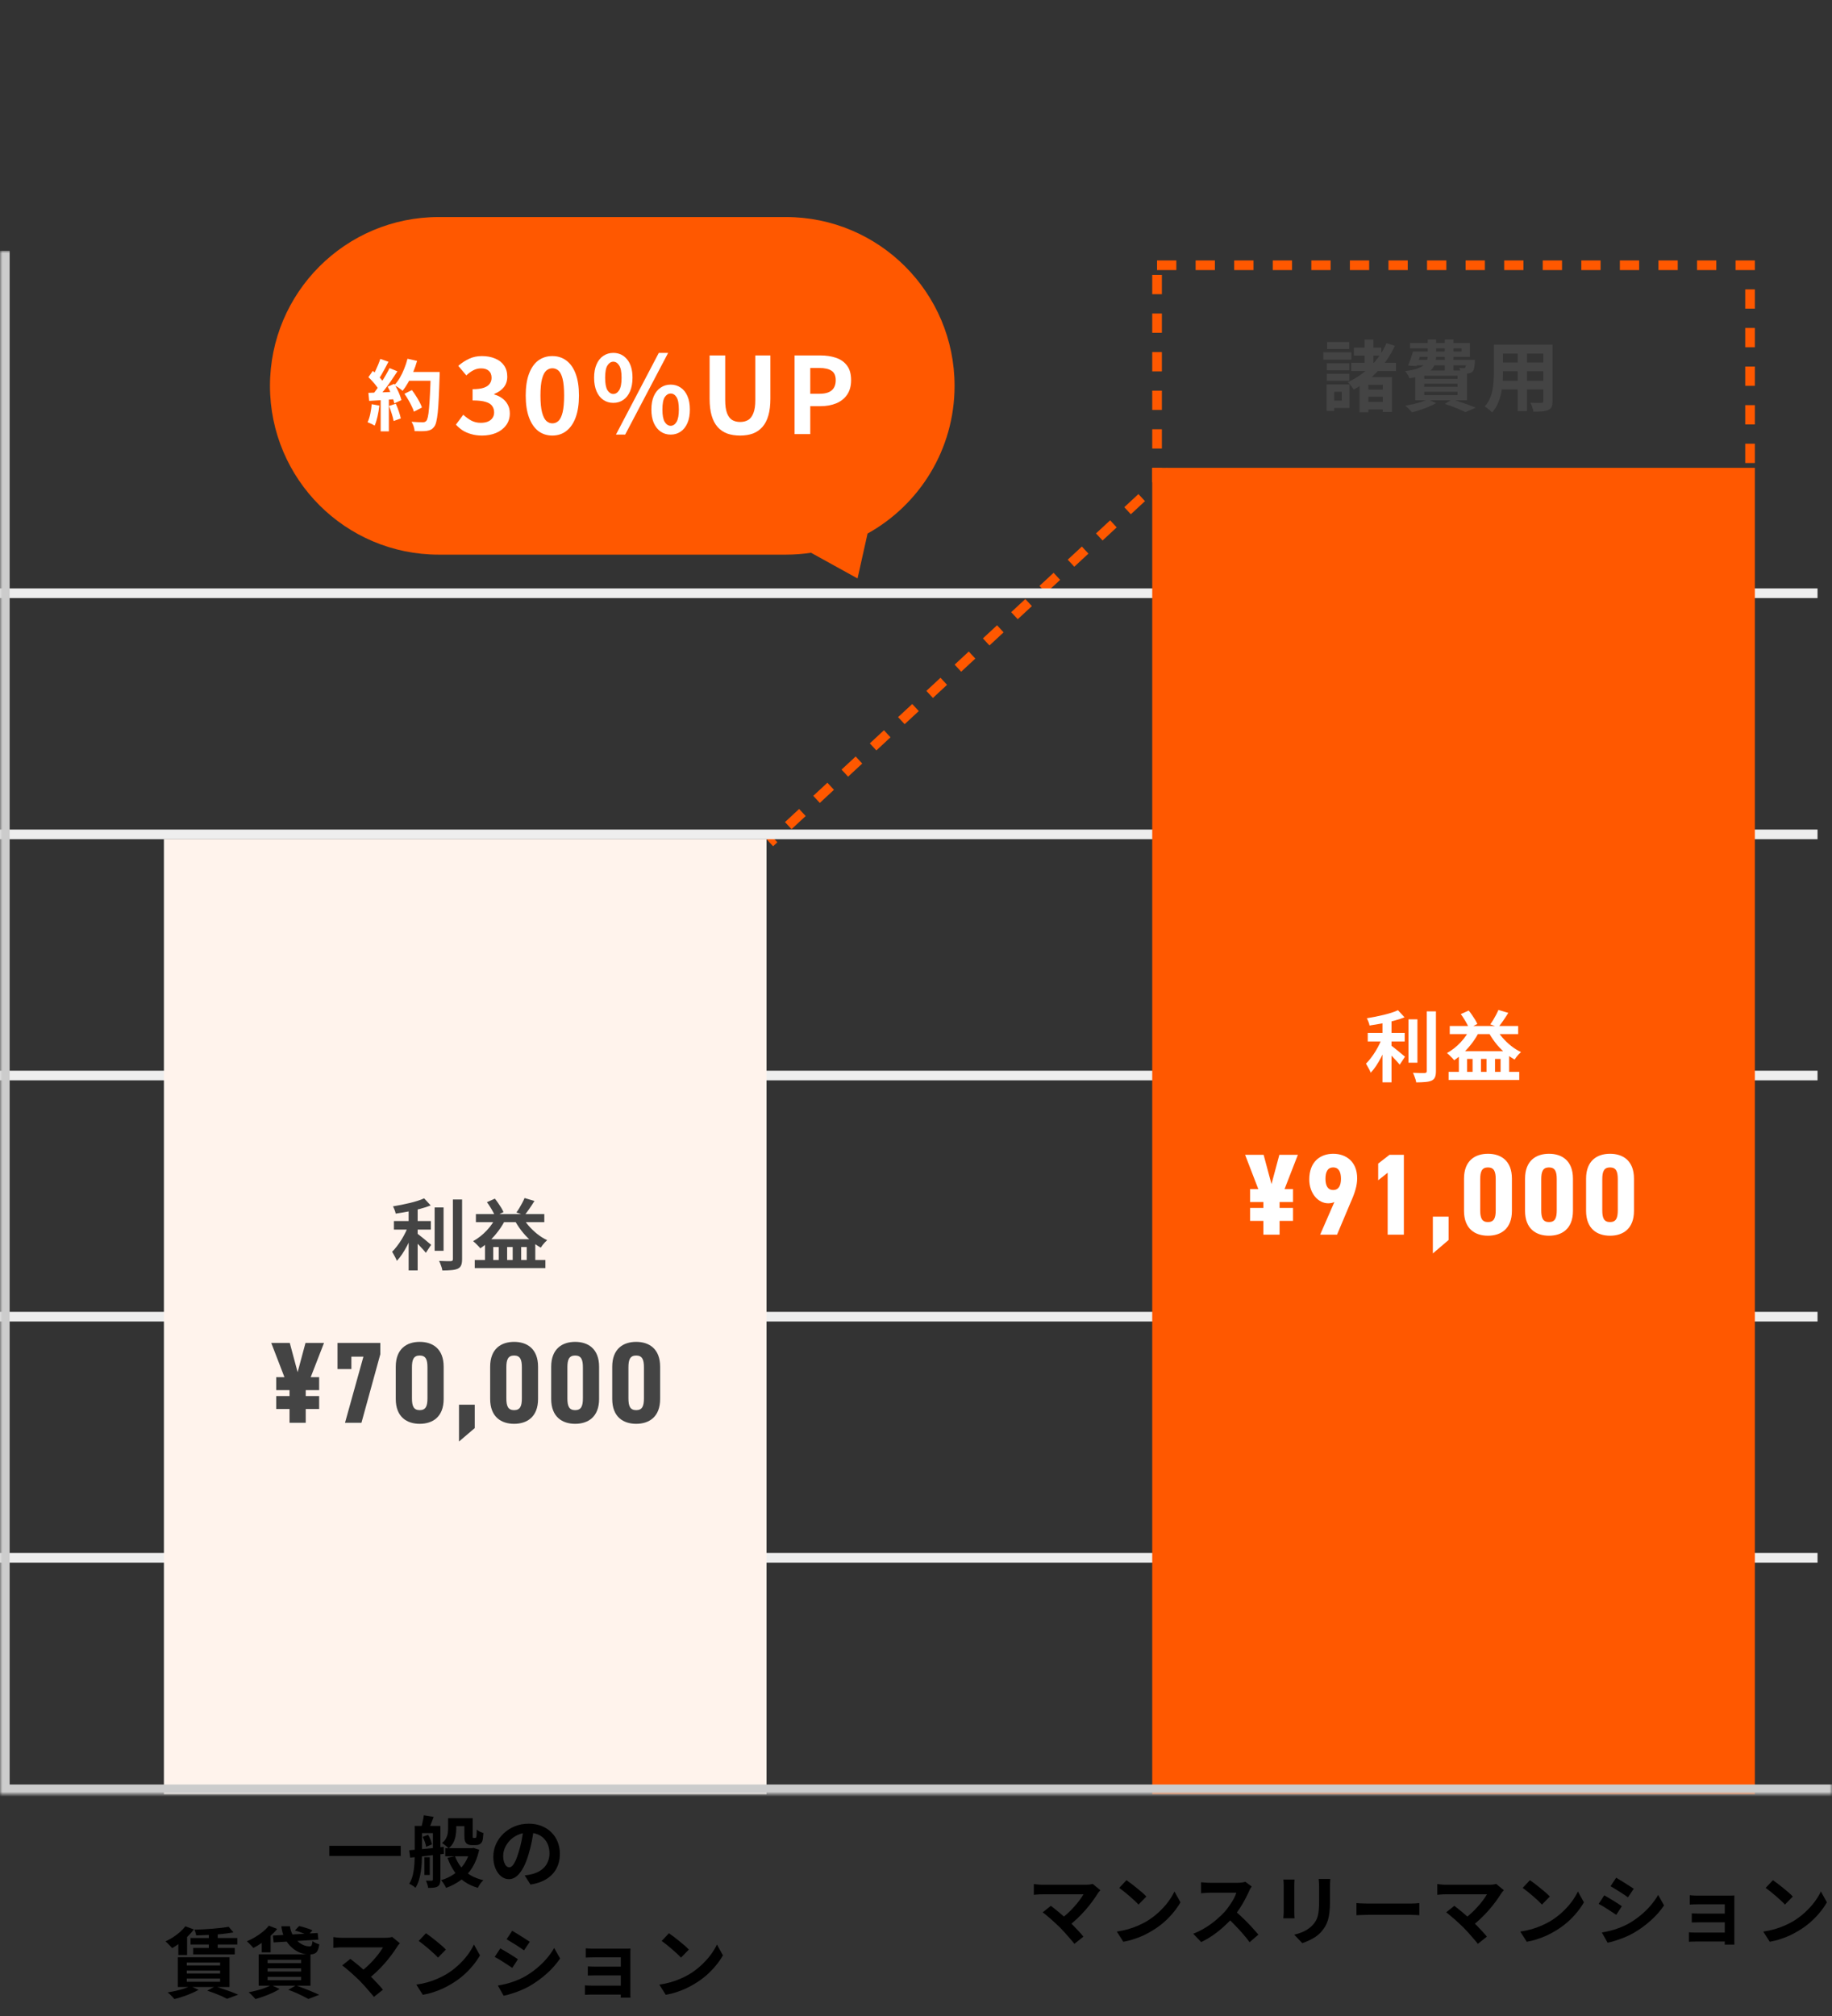
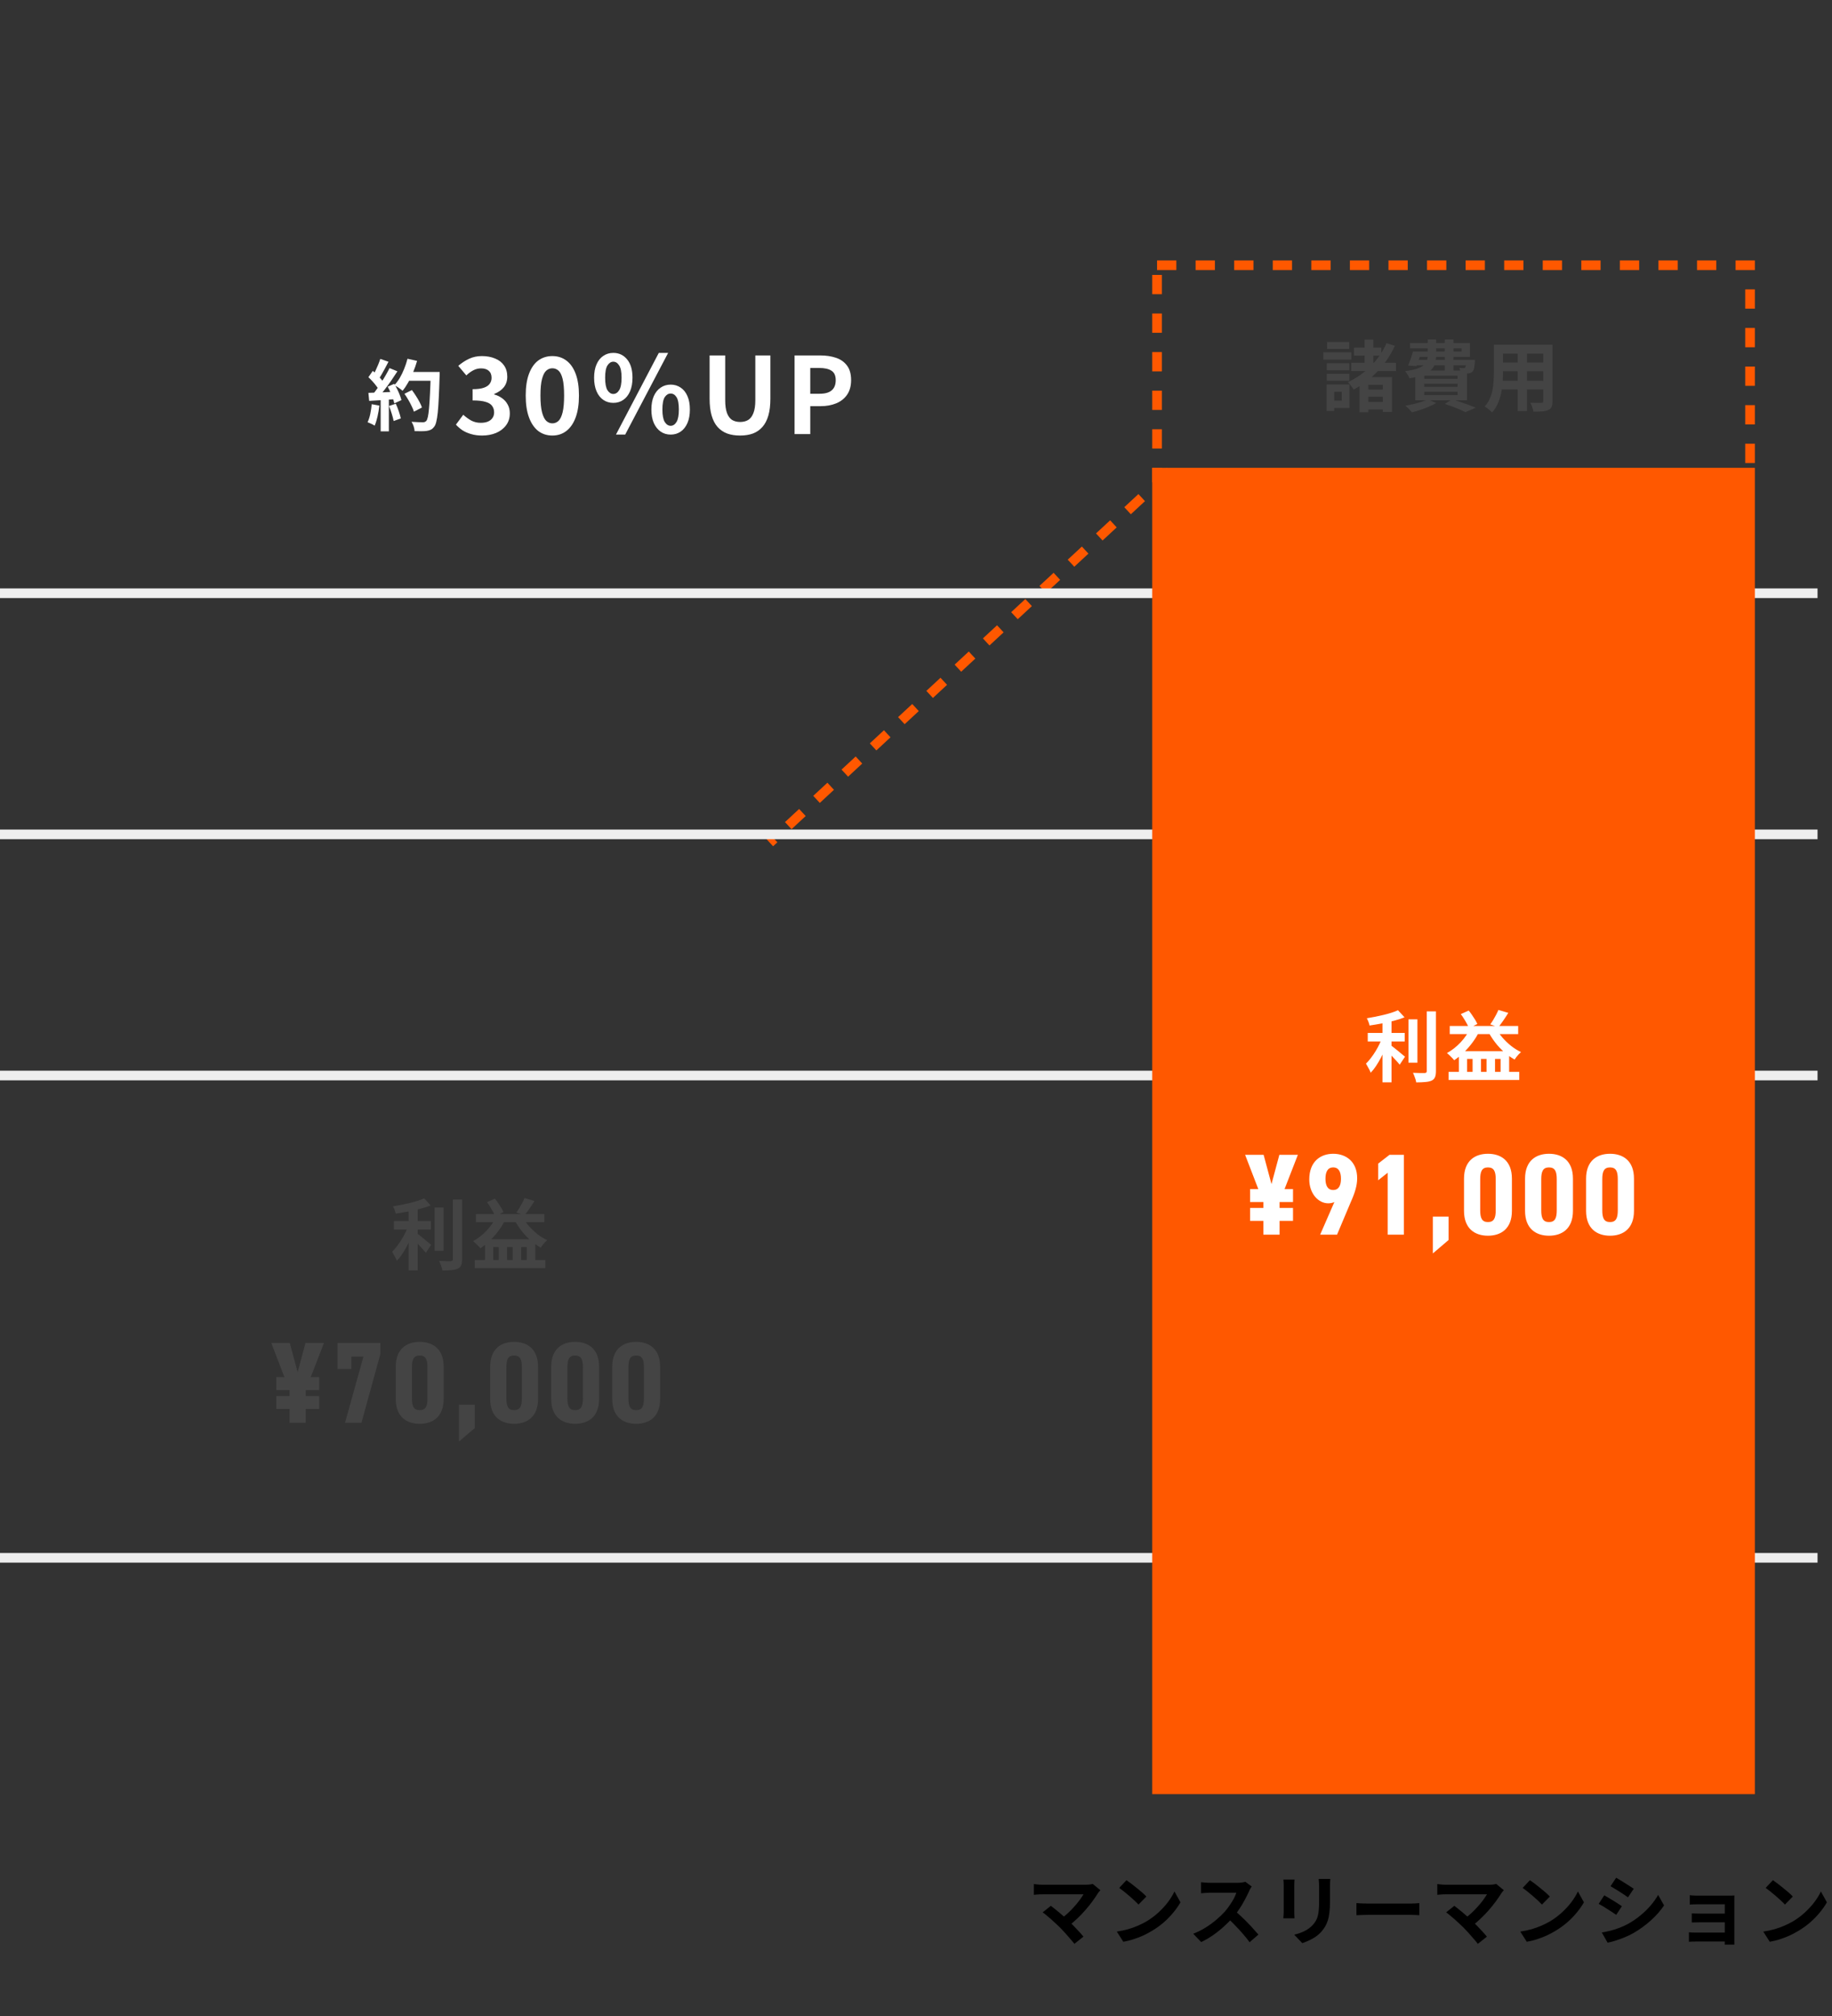
<svg xmlns="http://www.w3.org/2000/svg" width="380" height="418" viewBox="0 0 380 418" fill="none">
  <rect x="0" y="0" width="380" height="418" fill="#333333" stroke="none" />
-   <path d="M68.308 382.72H83.124V384.816H68.308V382.72ZM93.716 376.992H97.172V378.64H93.716V376.992ZM92.356 383.2H97.86V384.88H92.356V383.2ZM96.324 376.992H98.052V380.544C98.052 380.672 98.052 380.779 98.052 380.864C98.063 380.939 98.073 380.987 98.084 381.008C98.116 381.061 98.175 381.088 98.26 381.088C98.292 381.088 98.329 381.088 98.372 381.088C98.425 381.088 98.473 381.088 98.516 381.088C98.548 381.088 98.585 381.083 98.628 381.072C98.671 381.061 98.697 381.051 98.708 381.04C98.761 380.997 98.804 380.88 98.836 380.688C98.857 380.571 98.868 380.395 98.868 380.16C98.879 379.925 98.889 379.653 98.9 379.344C99.049 379.493 99.257 379.637 99.524 379.776C99.801 379.904 100.052 380.005 100.276 380.08C100.255 380.4 100.223 380.72 100.18 381.04C100.148 381.36 100.105 381.589 100.052 381.728C99.935 382.037 99.748 382.256 99.492 382.384C99.385 382.448 99.252 382.496 99.092 382.528C98.932 382.549 98.783 382.56 98.644 382.56C98.516 382.56 98.367 382.56 98.196 382.56C98.036 382.56 97.897 382.56 97.78 382.56C97.599 382.56 97.407 382.533 97.204 382.48C97.012 382.416 96.847 382.315 96.708 382.176C96.58 382.037 96.484 381.861 96.42 381.648C96.356 381.424 96.324 381.056 96.324 380.544V376.992ZM97.54 383.2H97.892L98.212 383.136L99.396 383.536C99.087 384.955 98.612 386.181 97.972 387.216C97.332 388.251 96.548 389.109 95.62 389.792C94.703 390.475 93.673 391.024 92.532 391.44C92.425 391.205 92.271 390.928 92.068 390.608C91.865 390.288 91.673 390.032 91.492 389.84C92.516 389.541 93.433 389.104 94.244 388.528C95.065 387.952 95.759 387.243 96.324 386.4C96.889 385.547 97.295 384.576 97.54 383.488V383.2ZM94.372 384.864C94.681 385.685 95.097 386.432 95.62 387.104C96.153 387.765 96.804 388.331 97.572 388.8C98.351 389.259 99.247 389.605 100.26 389.84C100.057 390.021 99.844 390.267 99.62 390.576C99.407 390.896 99.236 391.179 99.108 391.424C98.02 391.115 97.076 390.672 96.276 390.096C95.476 389.531 94.793 388.837 94.228 388.016C93.663 387.184 93.193 386.245 92.82 385.2L94.372 384.864ZM92.948 376.992H94.644V379.12C94.644 379.579 94.601 380.059 94.516 380.56C94.441 381.061 94.287 381.547 94.052 382.016C93.828 382.475 93.492 382.88 93.044 383.232C92.959 383.125 92.831 383.003 92.66 382.864C92.489 382.715 92.313 382.576 92.132 382.448C91.961 382.309 91.812 382.203 91.684 382.128C92.068 381.829 92.345 381.509 92.516 381.168C92.697 380.827 92.815 380.48 92.868 380.128C92.921 379.765 92.948 379.419 92.948 379.088V376.992ZM88.036 385.088H89.14V388.752H88.036V385.088ZM86.772 378.592H90.18V380.08H86.772V378.592ZM89.796 378.592H91.348V389.728C91.348 390.08 91.305 390.368 91.22 390.592C91.145 390.827 90.996 391.013 90.772 391.152C90.548 391.28 90.276 391.36 89.956 391.392C89.636 391.424 89.252 391.44 88.804 391.44C88.783 391.227 88.724 390.971 88.628 390.672C88.543 390.384 88.447 390.139 88.34 389.936C88.607 389.947 88.857 389.952 89.092 389.952C89.327 389.952 89.481 389.952 89.556 389.952C89.716 389.952 89.796 389.867 89.796 389.696V378.592ZM86.02 378.592H87.524V384.432C87.524 384.976 87.508 385.557 87.476 386.176C87.444 386.795 87.38 387.424 87.284 388.064C87.199 388.693 87.065 389.296 86.884 389.872C86.703 390.437 86.468 390.955 86.18 391.424C86.095 391.328 85.972 391.227 85.812 391.12C85.652 391.013 85.487 390.907 85.316 390.8C85.156 390.704 85.012 390.629 84.884 390.576C85.236 390.011 85.492 389.376 85.652 388.672C85.812 387.957 85.913 387.237 85.956 386.512C85.999 385.776 86.02 385.083 86.02 384.432V378.592ZM84.884 383.632C85.492 383.579 86.185 383.52 86.964 383.456C87.743 383.381 88.564 383.301 89.428 383.216C90.303 383.12 91.172 383.024 92.036 382.928L92.068 384.384C91.236 384.48 90.404 384.576 89.572 384.672C88.74 384.768 87.94 384.859 87.172 384.944C86.404 385.019 85.705 385.093 85.076 385.168L84.884 383.632ZM87.668 380.88L88.788 380.432C88.991 380.731 89.161 381.067 89.3 381.44C89.449 381.813 89.551 382.139 89.604 382.416L88.388 382.928C88.356 382.64 88.271 382.304 88.132 381.92C88.004 381.536 87.849 381.189 87.668 380.88ZM87.908 376.384L89.956 376.72C89.785 377.189 89.609 377.648 89.428 378.096C89.257 378.544 89.103 378.928 88.964 379.248L87.396 378.896C87.492 378.533 87.588 378.117 87.684 377.648C87.791 377.179 87.865 376.757 87.908 376.384ZM110.756 379.04C110.649 379.851 110.511 380.715 110.34 381.632C110.169 382.549 109.94 383.477 109.652 384.416C109.343 385.493 108.98 386.421 108.564 387.2C108.148 387.979 107.689 388.581 107.188 389.008C106.697 389.424 106.159 389.632 105.572 389.632C104.985 389.632 104.441 389.435 103.94 389.04C103.449 388.635 103.055 388.08 102.756 387.376C102.468 386.672 102.324 385.872 102.324 384.976C102.324 384.048 102.511 383.173 102.884 382.352C103.257 381.531 103.775 380.805 104.436 380.176C105.108 379.536 105.887 379.035 106.772 378.672C107.668 378.309 108.633 378.128 109.668 378.128C110.66 378.128 111.551 378.288 112.34 378.608C113.14 378.928 113.823 379.371 114.388 379.936C114.953 380.501 115.385 381.163 115.684 381.92C115.983 382.677 116.132 383.493 116.132 384.368C116.132 385.488 115.903 386.491 115.444 387.376C114.985 388.261 114.303 388.992 113.396 389.568C112.5 390.144 111.38 390.539 110.036 390.752L108.836 388.848C109.145 388.816 109.417 388.779 109.652 388.736C109.887 388.693 110.111 388.645 110.324 388.592C110.836 388.464 111.311 388.283 111.748 388.048C112.196 387.803 112.585 387.504 112.916 387.152C113.247 386.789 113.503 386.368 113.684 385.888C113.876 385.408 113.972 384.88 113.972 384.304C113.972 383.675 113.876 383.099 113.684 382.576C113.492 382.053 113.209 381.6 112.836 381.216C112.463 380.821 112.009 380.523 111.476 380.32C110.943 380.107 110.329 380 109.636 380C108.783 380 108.031 380.155 107.38 380.464C106.729 380.763 106.18 381.152 105.732 381.632C105.284 382.112 104.943 382.629 104.708 383.184C104.484 383.739 104.372 384.267 104.372 384.768C104.372 385.301 104.436 385.749 104.564 386.112C104.692 386.464 104.847 386.731 105.028 386.912C105.22 387.083 105.423 387.168 105.636 387.168C105.86 387.168 106.079 387.056 106.292 386.832C106.516 386.597 106.735 386.245 106.948 385.776C107.161 385.307 107.375 384.715 107.588 384C107.833 383.232 108.041 382.411 108.212 381.536C108.383 380.661 108.505 379.808 108.58 378.976L110.756 379.04ZM47.428 399.496L48.42 400.664C47.705 400.792 46.911 400.904 46.036 401C45.161 401.085 44.26 401.149 43.332 401.192C42.415 401.235 41.535 401.267 40.692 401.288C40.671 401.117 40.623 400.915 40.548 400.68C40.473 400.445 40.399 400.253 40.324 400.104C40.943 400.083 41.577 400.056 42.228 400.024C42.889 399.992 43.535 399.949 44.164 399.896C44.793 399.843 45.385 399.784 45.94 399.72C46.505 399.656 47.001 399.581 47.428 399.496ZM39.524 401.832H49.22V403.176H39.524V401.832ZM40.068 403.896H48.692V405.224H40.068V403.896ZM43.316 400.456H45.156V404.472H43.316V400.456ZM38.452 399.4L40.212 400.056C39.839 400.557 39.401 401.048 38.9 401.528C38.399 402.008 37.871 402.456 37.316 402.872C36.772 403.277 36.239 403.629 35.716 403.928C35.62 403.811 35.487 403.667 35.316 403.496C35.145 403.315 34.975 403.139 34.804 402.968C34.633 402.787 34.473 402.643 34.324 402.536C34.847 402.291 35.364 402.008 35.876 401.688C36.388 401.357 36.868 400.995 37.316 400.6C37.764 400.205 38.143 399.805 38.452 399.4ZM38.74 408.568V409.208H45.652V408.568H38.74ZM38.74 410.232V410.904H45.652V410.232H38.74ZM38.74 406.904V407.544H45.652V406.904H38.74ZM36.884 405.816H47.604V411.992H36.884V405.816ZM42.996 412.744L44.644 411.848C45.199 412.019 45.769 412.211 46.356 412.424C46.943 412.627 47.503 412.824 48.036 413.016C48.569 413.219 49.028 413.405 49.412 413.576L47.092 414.44C46.804 414.28 46.441 414.099 46.004 413.896C45.567 413.704 45.087 413.507 44.564 413.304C44.052 413.112 43.529 412.925 42.996 412.744ZM39.476 411.8L41.188 412.568C40.751 412.824 40.244 413.075 39.668 413.32C39.092 413.565 38.5 413.789 37.892 413.992C37.295 414.195 36.719 414.36 36.164 414.488C36.068 414.36 35.935 414.205 35.764 414.024C35.593 413.853 35.423 413.683 35.252 413.512C35.081 413.352 34.921 413.219 34.772 413.112C35.348 413.016 35.924 412.904 36.5 412.776C37.087 412.637 37.636 412.488 38.148 412.328C38.66 412.157 39.103 411.981 39.476 411.8ZM36.996 402.28L38.18 401.08L38.804 401.256V405.352H36.996V402.28ZM56.612 401.32L65.892 400.792L66.036 402.168L56.756 402.744L56.612 401.32ZM58.356 399.4H60.148C60.223 400.008 60.393 400.568 60.66 401.08C60.927 401.592 61.252 402.035 61.636 402.408C62.02 402.771 62.431 403.053 62.868 403.256C63.316 403.459 63.759 403.56 64.196 403.56C64.42 403.56 64.569 403.485 64.644 403.336C64.719 403.176 64.777 402.888 64.82 402.472C65.001 402.611 65.225 402.744 65.492 402.872C65.759 402.989 66.004 403.08 66.228 403.144C66.153 403.72 66.031 404.163 65.86 404.472C65.7 404.771 65.476 404.973 65.188 405.08C64.911 405.187 64.559 405.24 64.132 405.24C63.577 405.24 63.033 405.149 62.5 404.968C61.967 404.787 61.471 404.531 61.012 404.2C60.553 403.859 60.137 403.453 59.764 402.984C59.391 402.504 59.081 401.965 58.836 401.368C58.601 400.771 58.441 400.115 58.356 399.4ZM61.172 400.28L62.036 399.352C62.335 399.405 62.655 399.485 62.996 399.592C63.348 399.688 63.684 399.795 64.004 399.912C64.324 400.019 64.591 400.131 64.804 400.248L63.892 401.272C63.7 401.165 63.444 401.053 63.124 400.936C62.815 400.808 62.489 400.685 62.148 400.568C61.807 400.451 61.481 400.355 61.172 400.28ZM55.764 399.272L57.492 399.944C57.087 400.456 56.607 400.957 56.052 401.448C55.497 401.939 54.921 402.397 54.324 402.824C53.727 403.24 53.14 403.597 52.564 403.896C52.468 403.768 52.335 403.619 52.164 403.448C52.004 403.277 51.839 403.107 51.668 402.936C51.497 402.755 51.343 402.616 51.204 402.52C51.791 402.264 52.367 401.971 52.932 401.64C53.497 401.299 54.025 400.931 54.516 400.536C55.007 400.131 55.423 399.709 55.764 399.272ZM54.292 401.848L55.492 400.632L56.132 400.808V404.808H54.292V401.848ZM55.508 408.12V408.792H62.452V408.12H55.508ZM55.508 409.88V410.584H62.452V409.88H55.508ZM55.508 406.344V407.032H62.452V406.344H55.508ZM53.652 405.208H64.404V411.72H53.652V405.208ZM59.796 412.568L61.396 411.656C61.972 411.859 62.553 412.077 63.14 412.312C63.737 412.536 64.303 412.765 64.836 413C65.38 413.224 65.839 413.427 66.212 413.608L63.972 414.472C63.673 414.301 63.3 414.104 62.852 413.88C62.404 413.656 61.919 413.427 61.396 413.192C60.884 412.968 60.351 412.76 59.796 412.568ZM56.26 411.592L58.004 412.392C57.577 412.669 57.076 412.941 56.5 413.208C55.924 413.475 55.332 413.715 54.724 413.928C54.116 414.152 53.54 414.339 52.996 414.488C52.879 414.36 52.735 414.205 52.564 414.024C52.404 413.853 52.233 413.677 52.052 413.496C51.871 413.325 51.711 413.187 51.572 413.08C52.137 412.973 52.708 412.845 53.284 412.696C53.871 412.547 54.42 412.376 54.932 412.184C55.455 411.992 55.897 411.795 56.26 411.592ZM82.948 402.92C82.831 403.048 82.724 403.165 82.628 403.272C82.543 403.379 82.468 403.485 82.404 403.592C82.084 404.104 81.705 404.659 81.268 405.256C80.831 405.853 80.345 406.456 79.812 407.064C79.279 407.672 78.713 408.259 78.116 408.824C77.529 409.389 76.921 409.901 76.292 410.36L74.708 408.872C75.241 408.509 75.743 408.109 76.212 407.672C76.692 407.224 77.135 406.771 77.54 406.312C77.956 405.853 78.324 405.405 78.644 404.968C78.964 404.531 79.231 404.131 79.444 403.768C79.231 403.768 78.948 403.768 78.596 403.768C78.244 403.768 77.833 403.768 77.364 403.768C76.905 403.768 76.42 403.768 75.908 403.768C75.396 403.768 74.884 403.768 74.372 403.768C73.871 403.768 73.391 403.768 72.932 403.768C72.484 403.768 72.089 403.768 71.748 403.768C71.417 403.768 71.161 403.768 70.98 403.768C70.767 403.768 70.537 403.773 70.292 403.784C70.057 403.795 69.833 403.811 69.62 403.832C69.407 403.853 69.247 403.869 69.14 403.88V401.64C69.279 401.651 69.455 401.672 69.668 401.704C69.892 401.736 70.121 401.757 70.356 401.768C70.591 401.779 70.799 401.784 70.98 401.784C71.119 401.784 71.353 401.784 71.684 401.784C72.025 401.784 72.425 401.784 72.884 401.784C73.343 401.784 73.833 401.784 74.356 401.784C74.889 401.784 75.423 401.784 75.956 401.784C76.5 401.784 77.023 401.784 77.524 401.784C78.025 401.784 78.473 401.784 78.868 401.784C79.273 401.784 79.604 401.784 79.86 401.784C80.489 401.784 80.985 401.725 81.348 401.608L82.948 402.92ZM74.5 410.584C74.265 410.349 73.993 410.093 73.684 409.816C73.385 409.528 73.071 409.24 72.74 408.952C72.42 408.664 72.105 408.397 71.796 408.152C71.497 407.896 71.225 407.683 70.98 407.512L72.676 406.152C72.889 406.312 73.14 406.509 73.428 406.744C73.727 406.979 74.041 407.235 74.372 407.512C74.703 407.789 75.039 408.077 75.38 408.376C75.721 408.675 76.047 408.968 76.356 409.256C76.708 409.597 77.071 409.965 77.444 410.36C77.828 410.755 78.191 411.139 78.532 411.512C78.884 411.885 79.183 412.232 79.428 412.552L77.556 414.04C77.332 413.741 77.044 413.395 76.692 413C76.351 412.595 75.988 412.179 75.604 411.752C75.22 411.325 74.852 410.936 74.5 410.584ZM88.356 400.84C88.633 401.032 88.959 401.267 89.332 401.544C89.705 401.821 90.089 402.125 90.484 402.456C90.889 402.776 91.268 403.091 91.62 403.4C91.972 403.709 92.26 403.987 92.484 404.232L90.852 405.896C90.649 405.672 90.383 405.405 90.052 405.096C89.721 404.787 89.364 404.467 88.98 404.136C88.596 403.805 88.217 403.491 87.844 403.192C87.471 402.893 87.14 402.643 86.852 402.44L88.356 400.84ZM86.356 411.496C87.188 411.379 87.972 411.213 88.708 411C89.444 410.787 90.127 410.541 90.756 410.264C91.385 409.987 91.961 409.699 92.484 409.4C93.391 408.856 94.223 408.237 94.98 407.544C95.737 406.851 96.399 406.131 96.964 405.384C97.529 404.627 97.977 403.891 98.308 403.176L99.556 405.432C99.151 406.147 98.649 406.861 98.052 407.576C97.465 408.291 96.799 408.973 96.052 409.624C95.305 410.264 94.5 410.84 93.636 411.352C93.092 411.683 92.505 411.997 91.876 412.296C91.247 412.584 90.58 412.84 89.876 413.064C89.183 413.299 88.457 413.48 87.7 413.608L86.356 411.496ZM106.244 400.328C106.5 400.477 106.793 400.653 107.124 400.856C107.455 401.059 107.791 401.267 108.132 401.48C108.484 401.693 108.809 401.901 109.108 402.104C109.417 402.296 109.679 402.467 109.892 402.616L108.692 404.392C108.479 404.232 108.217 404.051 107.908 403.848C107.599 403.645 107.279 403.437 106.948 403.224C106.617 403.011 106.287 402.808 105.956 402.616C105.636 402.413 105.343 402.237 105.076 402.088L106.244 400.328ZM103.268 411.688C103.876 411.581 104.484 411.453 105.092 411.304C105.711 411.144 106.324 410.947 106.932 410.712C107.551 410.477 108.148 410.205 108.724 409.896C109.631 409.384 110.473 408.808 111.252 408.168C112.041 407.528 112.745 406.845 113.364 406.12C113.993 405.395 114.521 404.653 114.948 403.896L116.18 406.072C115.433 407.181 114.511 408.227 113.412 409.208C112.324 410.189 111.124 411.059 109.812 411.816C109.268 412.125 108.671 412.413 108.02 412.68C107.38 412.947 106.745 413.176 106.116 413.368C105.497 413.571 104.948 413.715 104.468 413.8L103.268 411.688ZM103.78 403.976C104.047 404.125 104.345 404.301 104.676 404.504C105.017 404.696 105.359 404.899 105.7 405.112C106.041 405.325 106.361 405.528 106.66 405.72C106.969 405.912 107.225 406.083 107.428 406.232L106.26 408.024C106.025 407.864 105.759 407.688 105.46 407.496C105.161 407.293 104.841 407.085 104.5 406.872C104.169 406.648 103.839 406.44 103.508 406.248C103.188 406.056 102.889 405.891 102.612 405.752L103.78 403.976ZM121.508 403.96C121.647 403.971 121.833 403.987 122.068 404.008C122.303 404.019 122.548 404.029 122.804 404.04C123.06 404.04 123.289 404.04 123.492 404.04C123.748 404.04 124.079 404.04 124.484 404.04C124.889 404.04 125.327 404.04 125.796 404.04C126.276 404.04 126.751 404.04 127.22 404.04C127.689 404.04 128.127 404.04 128.532 404.04C128.937 404.04 129.273 404.04 129.54 404.04C129.732 404.04 129.951 404.04 130.196 404.04C130.452 404.029 130.644 404.019 130.772 404.008C130.761 404.115 130.756 404.28 130.756 404.504C130.756 404.717 130.756 404.909 130.756 405.08C130.756 405.197 130.756 405.443 130.756 405.816C130.756 406.179 130.756 406.627 130.756 407.16C130.756 407.693 130.756 408.259 130.756 408.856C130.756 409.453 130.756 410.04 130.756 410.616C130.756 411.181 130.756 411.688 130.756 412.136C130.756 412.573 130.756 412.899 130.756 413.112C130.756 413.24 130.756 413.416 130.756 413.64C130.767 413.875 130.772 414.061 130.772 414.2H128.756C128.767 414.061 128.772 413.869 128.772 413.624C128.772 413.379 128.772 413.176 128.772 413.016C128.772 412.739 128.772 412.387 128.772 411.96C128.772 411.523 128.772 411.053 128.772 410.552C128.772 410.04 128.772 409.528 128.772 409.016C128.772 408.493 128.772 408.008 128.772 407.56C128.772 407.112 128.772 406.739 128.772 406.44C128.772 406.131 128.772 405.928 128.772 405.832C128.676 405.832 128.505 405.832 128.26 405.832C128.015 405.832 127.732 405.832 127.412 405.832C127.092 405.832 126.745 405.832 126.372 405.832C126.009 405.832 125.647 405.832 125.284 405.832C124.932 405.832 124.596 405.832 124.276 405.832C123.967 405.832 123.705 405.832 123.492 405.832C123.289 405.832 123.06 405.837 122.804 405.848C122.548 405.848 122.297 405.853 122.052 405.864C121.817 405.875 121.636 405.885 121.508 405.896V403.96ZM121.924 407.72C122.137 407.731 122.404 407.741 122.724 407.752C123.055 407.763 123.369 407.768 123.668 407.768C123.796 407.768 124.02 407.768 124.34 407.768C124.671 407.768 125.049 407.768 125.476 407.768C125.913 407.768 126.361 407.768 126.82 407.768C127.279 407.768 127.711 407.768 128.116 407.768C128.532 407.768 128.884 407.768 129.172 407.768C129.46 407.768 129.636 407.768 129.7 407.768V409.576C129.625 409.576 129.444 409.576 129.156 409.576C128.879 409.576 128.532 409.576 128.116 409.576C127.711 409.576 127.279 409.576 126.82 409.576C126.361 409.576 125.913 409.576 125.476 409.576C125.049 409.576 124.676 409.576 124.356 409.576C124.036 409.576 123.807 409.576 123.668 409.576C123.369 409.576 123.049 409.581 122.708 409.592C122.377 409.592 122.116 409.597 121.924 409.608V407.72ZM121.332 411.64C121.471 411.651 121.663 411.667 121.908 411.688C122.153 411.699 122.425 411.704 122.724 411.704C122.884 411.704 123.151 411.704 123.524 411.704C123.897 411.704 124.324 411.704 124.804 411.704C125.295 411.704 125.801 411.704 126.324 411.704C126.847 411.704 127.343 411.704 127.812 411.704C128.292 411.704 128.703 411.704 129.044 411.704C129.385 411.704 129.609 411.704 129.716 411.704V413.56C129.577 413.56 129.332 413.56 128.98 413.56C128.628 413.56 128.212 413.56 127.732 413.56C127.263 413.56 126.772 413.56 126.26 413.56C125.748 413.56 125.252 413.56 124.772 413.56C124.292 413.56 123.865 413.56 123.492 413.56C123.129 413.56 122.868 413.56 122.708 413.56C122.484 413.56 122.233 413.565 121.956 413.576C121.679 413.587 121.471 413.597 121.332 413.608V411.64ZM138.756 400.84C139.033 401.032 139.359 401.267 139.732 401.544C140.105 401.821 140.489 402.125 140.884 402.456C141.289 402.776 141.668 403.091 142.02 403.4C142.372 403.709 142.66 403.987 142.884 404.232L141.252 405.896C141.049 405.672 140.783 405.405 140.452 405.096C140.121 404.787 139.764 404.467 139.38 404.136C138.996 403.805 138.617 403.491 138.244 403.192C137.871 402.893 137.54 402.643 137.252 402.44L138.756 400.84ZM136.756 411.496C137.588 411.379 138.372 411.213 139.108 411C139.844 410.787 140.527 410.541 141.156 410.264C141.785 409.987 142.361 409.699 142.884 409.4C143.791 408.856 144.623 408.237 145.38 407.544C146.137 406.851 146.799 406.131 147.364 405.384C147.929 404.627 148.377 403.891 148.708 403.176L149.956 405.432C149.551 406.147 149.049 406.861 148.452 407.576C147.865 408.291 147.199 408.973 146.452 409.624C145.705 410.264 144.9 410.84 144.036 411.352C143.492 411.683 142.905 411.997 142.276 412.296C141.647 412.584 140.98 412.84 140.276 413.064C139.583 413.299 138.857 413.48 138.1 413.608L136.756 411.496Z" fill="black" />
  <path d="M228.248 391.92C228.131 392.048 228.024 392.165 227.928 392.272C227.843 392.379 227.768 392.485 227.704 392.592C227.384 393.104 227.005 393.659 226.568 394.256C226.131 394.853 225.645 395.456 225.112 396.064C224.579 396.672 224.013 397.259 223.416 397.824C222.829 398.389 222.221 398.901 221.592 399.36L220.008 397.872C220.541 397.509 221.043 397.109 221.512 396.672C221.992 396.224 222.435 395.771 222.84 395.312C223.256 394.853 223.624 394.405 223.944 393.968C224.264 393.531 224.531 393.131 224.744 392.768C224.531 392.768 224.248 392.768 223.896 392.768C223.544 392.768 223.133 392.768 222.664 392.768C222.205 392.768 221.72 392.768 221.208 392.768C220.696 392.768 220.184 392.768 219.672 392.768C219.171 392.768 218.691 392.768 218.232 392.768C217.784 392.768 217.389 392.768 217.048 392.768C216.717 392.768 216.461 392.768 216.28 392.768C216.067 392.768 215.837 392.773 215.592 392.784C215.357 392.795 215.133 392.811 214.92 392.832C214.707 392.853 214.547 392.869 214.44 392.88V390.64C214.579 390.651 214.755 390.672 214.968 390.704C215.192 390.736 215.421 390.757 215.656 390.768C215.891 390.779 216.099 390.784 216.28 390.784C216.419 390.784 216.653 390.784 216.984 390.784C217.325 390.784 217.725 390.784 218.184 390.784C218.643 390.784 219.133 390.784 219.656 390.784C220.189 390.784 220.723 390.784 221.256 390.784C221.8 390.784 222.323 390.784 222.824 390.784C223.325 390.784 223.773 390.784 224.168 390.784C224.573 390.784 224.904 390.784 225.16 390.784C225.789 390.784 226.285 390.725 226.648 390.608L228.248 391.92ZM219.8 399.584C219.565 399.349 219.293 399.093 218.984 398.816C218.685 398.528 218.371 398.24 218.04 397.952C217.72 397.664 217.405 397.397 217.096 397.152C216.797 396.896 216.525 396.683 216.28 396.512L217.976 395.152C218.189 395.312 218.44 395.509 218.728 395.744C219.027 395.979 219.341 396.235 219.672 396.512C220.003 396.789 220.339 397.077 220.68 397.376C221.021 397.675 221.347 397.968 221.656 398.256C222.008 398.597 222.371 398.965 222.744 399.36C223.128 399.755 223.491 400.139 223.832 400.512C224.184 400.885 224.483 401.232 224.728 401.552L222.856 403.04C222.632 402.741 222.344 402.395 221.992 402C221.651 401.595 221.288 401.179 220.904 400.752C220.52 400.325 220.152 399.936 219.8 399.584ZM233.656 389.84C233.933 390.032 234.259 390.267 234.632 390.544C235.005 390.821 235.389 391.125 235.784 391.456C236.189 391.776 236.568 392.091 236.92 392.4C237.272 392.709 237.56 392.987 237.784 393.232L236.152 394.896C235.949 394.672 235.683 394.405 235.352 394.096C235.021 393.787 234.664 393.467 234.28 393.136C233.896 392.805 233.517 392.491 233.144 392.192C232.771 391.893 232.44 391.643 232.152 391.44L233.656 389.84ZM231.656 400.496C232.488 400.379 233.272 400.213 234.008 400C234.744 399.787 235.427 399.541 236.056 399.264C236.685 398.987 237.261 398.699 237.784 398.4C238.691 397.856 239.523 397.237 240.28 396.544C241.037 395.851 241.699 395.131 242.264 394.384C242.829 393.627 243.277 392.891 243.608 392.176L244.856 394.432C244.451 395.147 243.949 395.861 243.352 396.576C242.765 397.291 242.099 397.973 241.352 398.624C240.605 399.264 239.8 399.84 238.936 400.352C238.392 400.683 237.805 400.997 237.176 401.296C236.547 401.584 235.88 401.84 235.176 402.064C234.483 402.299 233.757 402.48 233 402.608L231.656 400.496ZM259.631 391.152C259.567 391.248 259.471 391.397 259.343 391.6C259.226 391.803 259.135 391.989 259.071 392.16C258.847 392.661 258.57 393.221 258.239 393.84C257.919 394.459 257.551 395.083 257.135 395.712C256.73 396.331 256.298 396.912 255.839 397.456C255.242 398.128 254.581 398.795 253.855 399.456C253.141 400.107 252.383 400.709 251.583 401.264C250.794 401.808 249.983 402.277 249.151 402.672L247.503 400.944C248.367 400.613 249.205 400.197 250.015 399.696C250.826 399.195 251.578 398.651 252.271 398.064C252.965 397.477 253.562 396.907 254.063 396.352C254.415 395.947 254.746 395.515 255.055 395.056C255.375 394.597 255.658 394.144 255.903 393.696C256.149 393.237 256.33 392.816 256.447 392.432C256.341 392.432 256.149 392.432 255.871 392.432C255.594 392.432 255.269 392.432 254.895 392.432C254.533 392.432 254.149 392.432 253.743 392.432C253.338 392.432 252.949 392.432 252.575 392.432C252.213 392.432 251.893 392.432 251.615 392.432C251.338 392.432 251.141 392.432 251.023 392.432C250.799 392.432 250.565 392.443 250.319 392.464C250.074 392.475 249.839 392.491 249.615 392.512C249.402 392.523 249.237 392.533 249.119 392.544V390.272C249.279 390.283 249.477 390.299 249.711 390.32C249.946 390.341 250.181 390.357 250.415 390.368C250.661 390.379 250.863 390.384 251.023 390.384C251.162 390.384 251.381 390.384 251.679 390.384C251.978 390.384 252.319 390.384 252.703 390.384C253.087 390.384 253.482 390.384 253.887 390.384C254.303 390.384 254.698 390.384 255.071 390.384C255.455 390.384 255.786 390.384 256.063 390.384C256.341 390.384 256.543 390.384 256.671 390.384C257.023 390.384 257.343 390.363 257.631 390.32C257.93 390.277 258.159 390.229 258.319 390.176L259.631 391.152ZM256.047 396.128C256.463 396.459 256.906 396.843 257.375 397.28C257.845 397.717 258.309 398.171 258.767 398.64C259.226 399.109 259.647 399.563 260.031 400C260.426 400.427 260.757 400.8 261.023 401.12L259.199 402.704C258.805 402.16 258.351 401.595 257.839 401.008C257.338 400.421 256.805 399.84 256.239 399.264C255.685 398.677 255.119 398.123 254.543 397.6L256.047 396.128ZM275.936 389.584C275.925 389.808 275.909 390.053 275.888 390.32C275.877 390.576 275.872 390.864 275.872 391.184C275.872 391.461 275.872 391.797 275.872 392.192C275.872 392.587 275.872 392.981 275.872 393.376C275.872 393.76 275.872 394.085 275.872 394.352C275.872 395.205 275.829 395.952 275.744 396.592C275.669 397.232 275.552 397.792 275.392 398.272C275.232 398.752 275.034 399.179 274.8 399.552C274.576 399.915 274.314 400.261 274.016 400.592C273.664 400.976 273.258 401.323 272.8 401.632C272.341 401.931 271.877 402.181 271.408 402.384C270.949 402.597 270.522 402.768 270.128 402.896L268.448 401.136C269.248 400.955 269.968 400.704 270.608 400.384C271.258 400.053 271.824 399.632 272.304 399.12C272.581 398.811 272.805 398.501 272.976 398.192C273.146 397.883 273.274 397.541 273.36 397.168C273.456 396.784 273.52 396.352 273.552 395.872C273.594 395.392 273.616 394.843 273.616 394.224C273.616 393.947 273.616 393.616 273.616 393.232C273.616 392.848 273.616 392.469 273.616 392.096C273.616 391.723 273.616 391.419 273.616 391.184C273.616 390.864 273.605 390.576 273.584 390.32C273.573 390.053 273.552 389.808 273.52 389.584H275.936ZM268.512 389.712C268.501 389.904 268.49 390.096 268.48 390.288C268.469 390.469 268.464 390.688 268.464 390.944C268.464 391.061 268.464 391.253 268.464 391.52C268.464 391.787 268.464 392.101 268.464 392.464C268.464 392.816 268.464 393.189 268.464 393.584C268.464 393.968 268.464 394.341 268.464 394.704C268.464 395.067 268.464 395.397 268.464 395.696C268.464 395.984 268.464 396.203 268.464 396.352C268.464 396.555 268.469 396.789 268.48 397.056C268.49 397.323 268.501 397.552 268.512 397.744H266.192C266.202 397.595 266.218 397.381 266.24 397.104C266.261 396.827 266.272 396.571 266.272 396.336C266.272 396.187 266.272 395.968 266.272 395.68C266.272 395.392 266.272 395.067 266.272 394.704C266.272 394.331 266.272 393.952 266.272 393.568C266.272 393.173 266.272 392.8 266.272 392.448C266.272 392.096 266.272 391.787 266.272 391.52C266.272 391.253 266.272 391.061 266.272 390.944C266.272 390.795 266.266 390.603 266.256 390.368C266.245 390.123 266.229 389.904 266.208 389.712H268.512ZM281.359 394.592C281.551 394.603 281.797 394.619 282.095 394.64C282.394 394.651 282.703 394.661 283.023 394.672C283.354 394.683 283.658 394.688 283.935 394.688C284.202 394.688 284.533 394.688 284.927 394.688C285.322 394.688 285.749 394.688 286.207 394.688C286.677 394.688 287.157 394.688 287.647 394.688C288.149 394.688 288.645 394.688 289.135 394.688C289.626 394.688 290.09 394.688 290.527 394.688C290.965 394.688 291.354 394.688 291.695 394.688C292.047 394.688 292.325 394.688 292.527 394.688C292.901 394.688 293.253 394.677 293.583 394.656C293.914 394.624 294.186 394.603 294.399 394.592V397.104C294.218 397.093 293.946 397.077 293.583 397.056C293.221 397.035 292.869 397.024 292.527 397.024C292.325 397.024 292.047 397.024 291.695 397.024C291.343 397.024 290.949 397.024 290.511 397.024C290.074 397.024 289.61 397.024 289.119 397.024C288.639 397.024 288.149 397.024 287.647 397.024C287.146 397.024 286.661 397.024 286.191 397.024C285.733 397.024 285.306 397.024 284.911 397.024C284.527 397.024 284.202 397.024 283.935 397.024C283.477 397.024 283.007 397.035 282.527 397.056C282.047 397.067 281.658 397.083 281.359 397.104V394.592ZM311.936 391.92C311.818 392.048 311.712 392.165 311.616 392.272C311.53 392.379 311.456 392.485 311.392 392.592C311.072 393.104 310.693 393.659 310.256 394.256C309.818 394.853 309.333 395.456 308.8 396.064C308.266 396.672 307.701 397.259 307.104 397.824C306.517 398.389 305.909 398.901 305.28 399.36L303.696 397.872C304.229 397.509 304.73 397.109 305.2 396.672C305.68 396.224 306.122 395.771 306.528 395.312C306.944 394.853 307.312 394.405 307.632 393.968C307.952 393.531 308.218 393.131 308.432 392.768C308.218 392.768 307.936 392.768 307.584 392.768C307.232 392.768 306.821 392.768 306.352 392.768C305.893 392.768 305.408 392.768 304.896 392.768C304.384 392.768 303.872 392.768 303.36 392.768C302.858 392.768 302.378 392.768 301.92 392.768C301.472 392.768 301.077 392.768 300.736 392.768C300.405 392.768 300.149 392.768 299.968 392.768C299.754 392.768 299.525 392.773 299.28 392.784C299.045 392.795 298.821 392.811 298.608 392.832C298.394 392.853 298.234 392.869 298.128 392.88V390.64C298.266 390.651 298.442 390.672 298.656 390.704C298.88 390.736 299.109 390.757 299.344 390.768C299.578 390.779 299.786 390.784 299.968 390.784C300.106 390.784 300.341 390.784 300.672 390.784C301.013 390.784 301.413 390.784 301.872 390.784C302.33 390.784 302.821 390.784 303.344 390.784C303.877 390.784 304.41 390.784 304.944 390.784C305.488 390.784 306.01 390.784 306.512 390.784C307.013 390.784 307.461 390.784 307.856 390.784C308.261 390.784 308.592 390.784 308.848 390.784C309.477 390.784 309.973 390.725 310.336 390.608L311.936 391.92ZM303.488 399.584C303.253 399.349 302.981 399.093 302.672 398.816C302.373 398.528 302.058 398.24 301.728 397.952C301.408 397.664 301.093 397.397 300.784 397.152C300.485 396.896 300.213 396.683 299.968 396.512L301.664 395.152C301.877 395.312 302.128 395.509 302.416 395.744C302.714 395.979 303.029 396.235 303.36 396.512C303.69 396.789 304.026 397.077 304.368 397.376C304.709 397.675 305.034 397.968 305.344 398.256C305.696 398.597 306.058 398.965 306.432 399.36C306.816 399.755 307.178 400.139 307.52 400.512C307.872 400.885 308.17 401.232 308.416 401.552L306.544 403.04C306.32 402.741 306.032 402.395 305.68 402C305.338 401.595 304.976 401.179 304.592 400.752C304.208 400.325 303.84 399.936 303.488 399.584ZM317.344 389.84C317.621 390.032 317.946 390.267 318.32 390.544C318.693 390.821 319.077 391.125 319.472 391.456C319.877 391.776 320.256 392.091 320.608 392.4C320.96 392.709 321.248 392.987 321.472 393.232L319.84 394.896C319.637 394.672 319.37 394.405 319.04 394.096C318.709 393.787 318.352 393.467 317.968 393.136C317.584 392.805 317.205 392.491 316.832 392.192C316.458 391.893 316.128 391.643 315.84 391.44L317.344 389.84ZM315.344 400.496C316.176 400.379 316.96 400.213 317.696 400C318.432 399.787 319.114 399.541 319.744 399.264C320.373 398.987 320.949 398.699 321.472 398.4C322.378 397.856 323.21 397.237 323.968 396.544C324.725 395.851 325.386 395.131 325.952 394.384C326.517 393.627 326.965 392.891 327.296 392.176L328.544 394.432C328.138 395.147 327.637 395.861 327.04 396.576C326.453 397.291 325.786 397.973 325.04 398.624C324.293 399.264 323.488 399.84 322.624 400.352C322.08 400.683 321.493 400.997 320.864 401.296C320.234 401.584 319.568 401.84 318.864 402.064C318.17 402.299 317.445 402.48 316.688 402.608L315.344 400.496ZM335.231 389.328C335.487 389.477 335.781 389.653 336.111 389.856C336.442 390.059 336.778 390.267 337.119 390.48C337.471 390.693 337.797 390.901 338.095 391.104C338.405 391.296 338.666 391.467 338.879 391.616L337.679 393.392C337.466 393.232 337.205 393.051 336.895 392.848C336.586 392.645 336.266 392.437 335.935 392.224C335.605 392.011 335.274 391.808 334.943 391.616C334.623 391.413 334.33 391.237 334.063 391.088L335.231 389.328ZM332.255 400.688C332.863 400.581 333.471 400.453 334.079 400.304C334.698 400.144 335.311 399.947 335.919 399.712C336.538 399.477 337.135 399.205 337.711 398.896C338.618 398.384 339.461 397.808 340.239 397.168C341.029 396.528 341.733 395.845 342.351 395.12C342.981 394.395 343.509 393.653 343.935 392.896L345.167 395.072C344.421 396.181 343.498 397.227 342.399 398.208C341.311 399.189 340.111 400.059 338.799 400.816C338.255 401.125 337.658 401.413 337.007 401.68C336.367 401.947 335.733 402.176 335.103 402.368C334.485 402.571 333.935 402.715 333.455 402.8L332.255 400.688ZM332.767 392.976C333.034 393.125 333.333 393.301 333.663 393.504C334.005 393.696 334.346 393.899 334.687 394.112C335.029 394.325 335.349 394.528 335.647 394.72C335.957 394.912 336.213 395.083 336.415 395.232L335.247 397.024C335.013 396.864 334.746 396.688 334.447 396.496C334.149 396.293 333.829 396.085 333.487 395.872C333.157 395.648 332.826 395.44 332.495 395.248C332.175 395.056 331.877 394.891 331.599 394.752L332.767 392.976ZM350.495 392.96C350.634 392.971 350.821 392.987 351.055 393.008C351.29 393.019 351.535 393.029 351.791 393.04C352.047 393.04 352.277 393.04 352.479 393.04C352.735 393.04 353.066 393.04 353.471 393.04C353.877 393.04 354.314 393.04 354.783 393.04C355.263 393.04 355.738 393.04 356.207 393.04C356.677 393.04 357.114 393.04 357.519 393.04C357.925 393.04 358.261 393.04 358.527 393.04C358.719 393.04 358.938 393.04 359.183 393.04C359.439 393.029 359.631 393.019 359.759 393.008C359.749 393.115 359.743 393.28 359.743 393.504C359.743 393.717 359.743 393.909 359.743 394.08C359.743 394.197 359.743 394.443 359.743 394.816C359.743 395.179 359.743 395.627 359.743 396.16C359.743 396.693 359.743 397.259 359.743 397.856C359.743 398.453 359.743 399.04 359.743 399.616C359.743 400.181 359.743 400.688 359.743 401.136C359.743 401.573 359.743 401.899 359.743 402.112C359.743 402.24 359.743 402.416 359.743 402.64C359.754 402.875 359.759 403.061 359.759 403.2H357.743C357.754 403.061 357.759 402.869 357.759 402.624C357.759 402.379 357.759 402.176 357.759 402.016C357.759 401.739 357.759 401.387 357.759 400.96C357.759 400.523 357.759 400.053 357.759 399.552C357.759 399.04 357.759 398.528 357.759 398.016C357.759 397.493 357.759 397.008 357.759 396.56C357.759 396.112 357.759 395.739 357.759 395.44C357.759 395.131 357.759 394.928 357.759 394.832C357.663 394.832 357.493 394.832 357.247 394.832C357.002 394.832 356.719 394.832 356.399 394.832C356.079 394.832 355.733 394.832 355.359 394.832C354.997 394.832 354.634 394.832 354.271 394.832C353.919 394.832 353.583 394.832 353.263 394.832C352.954 394.832 352.693 394.832 352.479 394.832C352.277 394.832 352.047 394.837 351.791 394.848C351.535 394.848 351.285 394.853 351.039 394.864C350.805 394.875 350.623 394.885 350.495 394.896V392.96ZM350.911 396.72C351.125 396.731 351.391 396.741 351.711 396.752C352.042 396.763 352.357 396.768 352.655 396.768C352.783 396.768 353.007 396.768 353.327 396.768C353.658 396.768 354.037 396.768 354.463 396.768C354.901 396.768 355.349 396.768 355.807 396.768C356.266 396.768 356.698 396.768 357.103 396.768C357.519 396.768 357.871 396.768 358.159 396.768C358.447 396.768 358.623 396.768 358.687 396.768V398.576C358.613 398.576 358.431 398.576 358.143 398.576C357.866 398.576 357.519 398.576 357.103 398.576C356.698 398.576 356.266 398.576 355.807 398.576C355.349 398.576 354.901 398.576 354.463 398.576C354.037 398.576 353.663 398.576 353.343 398.576C353.023 398.576 352.794 398.576 352.655 398.576C352.357 398.576 352.037 398.581 351.695 398.592C351.365 398.592 351.103 398.597 350.911 398.608V396.72ZM350.319 400.64C350.458 400.651 350.65 400.667 350.895 400.688C351.141 400.699 351.413 400.704 351.711 400.704C351.871 400.704 352.138 400.704 352.511 400.704C352.885 400.704 353.311 400.704 353.791 400.704C354.282 400.704 354.789 400.704 355.311 400.704C355.834 400.704 356.33 400.704 356.799 400.704C357.279 400.704 357.69 400.704 358.031 400.704C358.373 400.704 358.597 400.704 358.703 400.704V402.56C358.565 402.56 358.319 402.56 357.967 402.56C357.615 402.56 357.199 402.56 356.719 402.56C356.25 402.56 355.759 402.56 355.247 402.56C354.735 402.56 354.239 402.56 353.759 402.56C353.279 402.56 352.853 402.56 352.479 402.56C352.117 402.56 351.855 402.56 351.695 402.56C351.471 402.56 351.221 402.565 350.943 402.576C350.666 402.587 350.458 402.597 350.319 402.608V400.64ZM367.743 389.84C368.021 390.032 368.346 390.267 368.719 390.544C369.093 390.821 369.477 391.125 369.871 391.456C370.277 391.776 370.655 392.091 371.007 392.4C371.359 392.709 371.647 392.987 371.871 393.232L370.239 394.896C370.037 394.672 369.77 394.405 369.439 394.096C369.109 393.787 368.751 393.467 368.367 393.136C367.983 392.805 367.605 392.491 367.231 392.192C366.858 391.893 366.527 391.643 366.239 391.44L367.743 389.84ZM365.743 400.496C366.575 400.379 367.359 400.213 368.095 400C368.831 399.787 369.514 399.541 370.143 399.264C370.773 398.987 371.349 398.699 371.871 398.4C372.778 397.856 373.61 397.237 374.367 396.544C375.125 395.851 375.786 395.131 376.351 394.384C376.917 393.627 377.365 392.891 377.695 392.176L378.943 394.432C378.538 395.147 378.037 395.861 377.439 396.576C376.853 397.291 376.186 397.973 375.439 398.624C374.693 399.264 373.887 399.84 373.023 400.352C372.479 400.683 371.893 400.997 371.263 401.296C370.634 401.584 369.967 401.84 369.263 402.064C368.57 402.299 367.845 402.48 367.087 402.608L365.743 400.496Z" fill="black" />
  <rect x="240" y="55" width="123" height="44" stroke="#FF5800" stroke-width="2" stroke-dasharray="4 4" />
  <path d="M280.832 72.08H286.512V73.744H280.832V72.08ZM282.688 80.784H287.984V82.256H282.688V80.784ZM282.672 83.328H287.92V84.896H282.672V83.328ZM280.272 75.232H289.552V76.928H280.272V75.232ZM283.056 70.416H284.88V76.288H283.056V70.416ZM282 78.192H288.736V85.408H286.816V79.776H283.824V85.472H282V78.192ZM287.6 71.152L289.328 71.712C288.4 73.717 287.195 75.488 285.712 77.024C284.24 78.56 282.603 79.808 280.8 80.768C280.715 80.629 280.597 80.464 280.448 80.272C280.309 80.08 280.16 79.888 280 79.696C279.84 79.504 279.696 79.349 279.568 79.232C281.339 78.421 282.917 77.323 284.304 75.936C285.701 74.549 286.8 72.955 287.6 71.152ZM275.2 75.312H279.888V76.768H275.2V75.312ZM275.264 70.912H279.856V72.352H275.264V70.912ZM275.2 77.504H279.888V78.944H275.2V77.504ZM274.48 73.056H280.304V74.576H274.48V73.056ZM276.032 79.712H279.92V84.592H276.032V83.072H278.32V81.232H276.032V79.712ZM275.168 79.712H276.752V85.216H275.168V79.712ZM293.632 72.88H303.168V72.24H292.48V71.12H304.896V74H293.632V72.88ZM293.088 72.88H294.88C294.709 73.392 294.528 73.925 294.336 74.48C294.144 75.024 293.968 75.499 293.808 75.904L292.064 75.792C292.245 75.387 292.427 74.923 292.608 74.4C292.789 73.867 292.949 73.36 293.088 72.88ZM293.248 74.624H304.768V75.744H292.912L293.248 74.624ZM304.128 74.624H305.936C305.936 74.624 305.931 74.683 305.92 74.8C305.92 74.917 305.92 75.024 305.92 75.12C305.877 75.643 305.824 76.053 305.76 76.352C305.696 76.651 305.595 76.88 305.456 77.04C305.339 77.157 305.195 77.248 305.024 77.312C304.864 77.376 304.699 77.413 304.528 77.424C304.368 77.435 304.155 77.44 303.888 77.44C303.621 77.44 303.328 77.435 303.008 77.424C302.997 77.253 302.96 77.061 302.896 76.848C302.832 76.624 302.763 76.432 302.688 76.272C302.88 76.293 303.051 76.309 303.2 76.32C303.36 76.331 303.483 76.331 303.568 76.32C303.643 76.32 303.707 76.315 303.76 76.304C303.813 76.293 303.861 76.261 303.904 76.208C303.968 76.144 304.016 76.005 304.048 75.792C304.08 75.579 304.107 75.253 304.128 74.816V74.624ZM296.144 70.4H297.888V73.712C297.888 74.277 297.819 74.811 297.68 75.312C297.541 75.803 297.28 76.251 296.896 76.656C296.512 77.061 295.957 77.413 295.232 77.712C294.507 78.011 293.552 78.251 292.368 78.432C292.315 78.293 292.235 78.133 292.128 77.952C292.021 77.76 291.909 77.573 291.792 77.392C291.675 77.211 291.563 77.061 291.456 76.944C292.48 76.816 293.301 76.645 293.92 76.432C294.539 76.219 295.008 75.973 295.328 75.696C295.648 75.419 295.861 75.115 295.968 74.784C296.085 74.443 296.144 74.075 296.144 73.68V70.4ZM299.68 70.4H301.488V76.864H299.68V70.4ZM295.424 79.568V80.208H302.336V79.568H295.424ZM295.424 81.232V81.904H302.336V81.232H295.424ZM295.424 77.904V78.544H302.336V77.904H295.424ZM293.552 76.816H304.288V82.992H293.552V76.816ZM299.696 83.744L301.232 82.784C301.808 82.965 302.395 83.163 302.992 83.376C303.6 83.579 304.176 83.781 304.72 83.984C305.264 84.187 305.728 84.368 306.112 84.528L303.968 85.456C303.659 85.296 303.275 85.115 302.816 84.912C302.357 84.72 301.861 84.523 301.328 84.32C300.795 84.117 300.251 83.925 299.696 83.744ZM296.176 82.8L297.888 83.568C297.451 83.824 296.944 84.075 296.368 84.32C295.792 84.565 295.2 84.789 294.592 84.992C293.995 85.195 293.419 85.36 292.864 85.488C292.768 85.36 292.635 85.205 292.464 85.024C292.293 84.853 292.123 84.683 291.952 84.512C291.781 84.352 291.621 84.219 291.472 84.112C292.048 84.016 292.624 83.904 293.2 83.776C293.787 83.637 294.336 83.488 294.848 83.328C295.36 83.157 295.803 82.981 296.176 82.8ZM310.976 71.472H320.784V73.312H310.976V71.472ZM310.976 75.168H320.816V76.96H310.976V75.168ZM310.944 78.944H320.88V80.752H310.944V78.944ZM309.872 71.472H311.76V77.232C311.76 77.861 311.733 78.549 311.68 79.296C311.627 80.043 311.52 80.795 311.36 81.552C311.211 82.299 310.981 83.013 310.672 83.696C310.373 84.379 309.979 84.987 309.488 85.52C309.392 85.392 309.248 85.248 309.056 85.088C308.864 84.928 308.667 84.773 308.464 84.624C308.272 84.475 308.107 84.357 307.968 84.272C308.405 83.792 308.752 83.264 309.008 82.688C309.264 82.101 309.451 81.499 309.568 80.88C309.696 80.251 309.776 79.627 309.808 79.008C309.851 78.379 309.872 77.781 309.872 77.216V71.472ZM320.112 71.472H322.032V83.168C322.032 83.68 321.968 84.075 321.84 84.352C321.712 84.64 321.483 84.859 321.152 85.008C320.832 85.157 320.421 85.253 319.92 85.296C319.419 85.339 318.8 85.355 318.064 85.344C318.032 85.088 317.952 84.779 317.824 84.416C317.696 84.053 317.568 83.749 317.44 83.504C317.749 83.515 318.059 83.525 318.368 83.536C318.677 83.536 318.949 83.536 319.184 83.536C319.429 83.536 319.605 83.536 319.712 83.536C319.861 83.536 319.963 83.509 320.016 83.456C320.08 83.403 320.112 83.301 320.112 83.152V71.472ZM314.8 72.208H316.736V85.232H314.8V72.208Z" fill="#444444" />
  <line x1="242.68" y1="97.733" x2="159.68" y2="174.733" stroke="#FF5800" stroke-width="2" stroke-dasharray="4 4" />
  <line x1="377" y1="323" y2="323" stroke="#EEEEEE" stroke-width="2" />
-   <line x1="377" y1="273" y2="273" stroke="#EEEEEE" stroke-width="2" />
  <line x1="377" y1="223" y2="223" stroke="#EEEEEE" stroke-width="2" />
  <line x1="377" y1="173" y2="173" stroke="#EEEEEE" stroke-width="2" />
  <line x1="377" y1="123" y2="123" stroke="#EEEEEE" stroke-width="2" />
-   <rect x="34" y="174" width="125" height="198" fill="#FFF3EC" />
  <rect x="239" y="97" width="125" height="275" fill="#FF5800" />
  <path d="M283.704 214.168H291.368V215.944H283.704V214.168ZM292.152 211.352H294.008V220.344H292.152V211.352ZM286.76 210.984H288.632V224.408H286.76V210.984ZM295.944 209.704H297.848V222.088C297.848 222.653 297.779 223.08 297.64 223.368C297.512 223.667 297.283 223.896 296.952 224.056C296.621 224.205 296.189 224.301 295.656 224.344C295.123 224.397 294.488 224.424 293.752 224.424C293.731 224.243 293.683 224.029 293.608 223.784C293.533 223.549 293.448 223.309 293.352 223.064C293.267 222.829 293.176 222.621 293.08 222.44C293.603 222.461 294.099 222.477 294.568 222.488C295.037 222.488 295.352 222.488 295.512 222.488C295.661 222.477 295.768 222.445 295.832 222.392C295.907 222.328 295.944 222.221 295.944 222.072V209.704ZM289.976 209.464L291.336 210.936C290.664 211.203 289.917 211.443 289.096 211.656C288.275 211.869 287.432 212.056 286.568 212.216C285.715 212.376 284.883 212.515 284.072 212.632C284.04 212.408 283.965 212.152 283.848 211.864C283.731 211.565 283.619 211.32 283.512 211.128C284.088 211.032 284.675 210.925 285.272 210.808C285.869 210.691 286.451 210.563 287.016 210.424C287.592 210.285 288.131 210.136 288.632 209.976C289.133 209.816 289.581 209.645 289.976 209.464ZM286.744 215L288.04 215.576C287.837 216.173 287.597 216.792 287.32 217.432C287.053 218.061 286.76 218.685 286.44 219.304C286.12 219.912 285.779 220.488 285.416 221.032C285.064 221.565 284.696 222.029 284.312 222.424C284.248 222.232 284.157 222.024 284.04 221.8C283.923 221.576 283.8 221.352 283.672 221.128C283.555 220.904 283.443 220.707 283.336 220.536C283.677 220.205 284.013 219.821 284.344 219.384C284.685 218.947 285.005 218.483 285.304 217.992C285.613 217.491 285.891 216.984 286.136 216.472C286.381 215.96 286.584 215.469 286.744 215ZM288.36 216.616C288.509 216.723 288.728 216.893 289.016 217.128C289.304 217.352 289.613 217.597 289.944 217.864C290.275 218.131 290.573 218.381 290.84 218.616C291.117 218.84 291.315 219 291.432 219.096L290.328 220.76C290.157 220.536 289.944 220.285 289.688 220.008C289.432 219.72 289.16 219.427 288.872 219.128C288.595 218.829 288.323 218.552 288.056 218.296C287.789 218.029 287.555 217.805 287.352 217.624L288.36 216.616ZM300.472 222.248H315.128V223.928H300.472V222.248ZM300.712 212.728H314.904V214.408H300.712V212.728ZM302.6 217.944H313.032V223.112H311.256V219.56H310.104V223.112H308.344V219.56H307.192V223.112H305.448V219.56H304.312V223.112H302.6V217.944ZM303 210.264L304.648 209.528C304.883 209.816 305.112 210.125 305.336 210.456C305.571 210.787 305.784 211.112 305.976 211.432C306.168 211.752 306.323 212.045 306.44 212.312L304.712 213.176C304.605 212.909 304.456 212.605 304.264 212.264C304.083 211.923 303.88 211.576 303.656 211.224C303.443 210.872 303.224 210.552 303 210.264ZM310.808 209.4L312.856 210.008C312.525 210.552 312.173 211.091 311.8 211.624C311.437 212.147 311.107 212.595 310.808 212.968L309.112 212.392C309.315 212.125 309.523 211.816 309.736 211.464C309.949 211.112 310.147 210.76 310.328 210.408C310.52 210.045 310.68 209.709 310.808 209.4ZM305 213.112L306.92 213.688C306.515 214.541 306.029 215.347 305.464 216.104C304.909 216.861 304.301 217.56 303.64 218.2C302.989 218.829 302.317 219.373 301.624 219.832C301.528 219.693 301.389 219.533 301.208 219.352C301.027 219.16 300.84 218.973 300.648 218.792C300.456 218.611 300.285 218.461 300.136 218.344C301.16 217.779 302.104 217.037 302.968 216.12C303.832 215.203 304.509 214.2 305 213.112ZM310.28 213.128C310.621 213.8 311.064 214.456 311.608 215.096C312.152 215.725 312.755 216.307 313.416 216.84C314.088 217.373 314.781 217.805 315.496 218.136C315.357 218.253 315.197 218.408 315.016 218.6C314.845 218.781 314.685 218.968 314.536 219.16C314.387 219.352 314.264 219.528 314.168 219.688C313.421 219.272 312.701 218.76 312.008 218.152C311.315 217.544 310.68 216.861 310.104 216.104C309.528 215.347 309.027 214.557 308.6 213.736L310.28 213.128Z" fill="white" />
  <path d="M259.296 249.232V246.544H261L258.264 239.44H262.104L263.736 245.512L265.368 239.44H269.208L266.448 246.544H268.2V249.232H265.416V250.456H268.2V253.144H265.416V256H262.056V253.144H259.296V250.456H262.056V249.232H259.296ZM273.829 256L276.781 249.232C276.421 249.4 275.989 249.496 275.509 249.496C273.397 249.496 271.573 247.408 271.573 244.552C271.573 240.832 273.901 239.224 276.541 239.224C279.205 239.224 281.509 240.856 281.509 244.312C281.509 245.824 281.029 247.36 280.165 249.28L277.333 256H273.829ZM278.149 244.408C278.149 243.016 277.693 242.056 276.541 242.056C275.365 242.056 274.933 243.016 274.933 244.408C274.933 245.776 275.365 246.736 276.541 246.736C277.693 246.736 278.149 245.776 278.149 244.408ZM291.194 239.44V256H287.834V243.16L285.866 244.72V241.264L288.218 239.44H291.194ZM300.471 252.256V257.104L297.207 259.888V252.256H300.471ZM308.638 256.216C305.998 256.216 303.67 254.824 303.67 251.056V244.384C303.67 240.616 305.998 239.224 308.638 239.224C311.278 239.224 313.606 240.616 313.606 244.384V251.056C313.606 254.824 311.278 256.216 308.638 256.216ZM308.638 253.384C309.91 253.384 310.246 252.52 310.246 250.936V244.504C310.246 242.92 309.91 242.056 308.638 242.056C307.366 242.056 307.03 242.92 307.03 244.504V250.936C307.03 252.52 307.366 253.384 308.638 253.384ZM321.299 256.216C318.659 256.216 316.331 254.824 316.331 251.056V244.384C316.331 240.616 318.659 239.224 321.299 239.224C323.939 239.224 326.267 240.616 326.267 244.384V251.056C326.267 254.824 323.939 256.216 321.299 256.216ZM321.299 253.384C322.571 253.384 322.907 252.52 322.907 250.936V244.504C322.907 242.92 322.571 242.056 321.299 242.056C320.027 242.056 319.691 242.92 319.691 244.504V250.936C319.691 252.52 320.027 253.384 321.299 253.384ZM333.959 256.216C331.319 256.216 328.991 254.824 328.991 251.056V244.384C328.991 240.616 331.319 239.224 333.959 239.224C336.599 239.224 338.927 240.616 338.927 244.384V251.056C338.927 254.824 336.599 256.216 333.959 256.216ZM333.959 253.384C335.231 253.384 335.567 252.52 335.567 250.936V244.504C335.567 242.92 335.231 242.056 333.959 242.056C332.687 242.056 332.351 242.92 332.351 244.504V250.936C332.351 252.52 332.687 253.384 333.959 253.384Z" fill="white" />
  <path d="M81.704 253.168H89.368V254.944H81.704V253.168ZM90.152 250.352H92.008V259.344H90.152V250.352ZM84.76 249.984H86.632V263.408H84.76V249.984ZM93.944 248.704H95.848V261.088C95.848 261.653 95.779 262.08 95.64 262.368C95.512 262.667 95.283 262.896 94.952 263.056C94.621 263.205 94.189 263.301 93.656 263.344C93.123 263.397 92.488 263.424 91.752 263.424C91.731 263.243 91.683 263.029 91.608 262.784C91.533 262.549 91.448 262.309 91.352 262.064C91.267 261.829 91.176 261.621 91.08 261.44C91.603 261.461 92.099 261.477 92.568 261.488C93.037 261.488 93.352 261.488 93.512 261.488C93.661 261.477 93.768 261.445 93.832 261.392C93.907 261.328 93.944 261.221 93.944 261.072V248.704ZM87.976 248.464L89.336 249.936C88.664 250.203 87.917 250.443 87.096 250.656C86.275 250.869 85.432 251.056 84.568 251.216C83.715 251.376 82.883 251.515 82.072 251.632C82.04 251.408 81.965 251.152 81.848 250.864C81.731 250.565 81.619 250.32 81.512 250.128C82.088 250.032 82.675 249.925 83.272 249.808C83.869 249.691 84.451 249.563 85.016 249.424C85.592 249.285 86.131 249.136 86.632 248.976C87.133 248.816 87.581 248.645 87.976 248.464ZM84.744 254L86.04 254.576C85.837 255.173 85.597 255.792 85.32 256.432C85.053 257.061 84.76 257.685 84.44 258.304C84.12 258.912 83.779 259.488 83.416 260.032C83.064 260.565 82.696 261.029 82.312 261.424C82.248 261.232 82.157 261.024 82.04 260.8C81.923 260.576 81.8 260.352 81.672 260.128C81.555 259.904 81.443 259.707 81.336 259.536C81.677 259.205 82.013 258.821 82.344 258.384C82.685 257.947 83.005 257.483 83.304 256.992C83.613 256.491 83.891 255.984 84.136 255.472C84.381 254.96 84.584 254.469 84.744 254ZM86.36 255.616C86.509 255.723 86.728 255.893 87.016 256.128C87.304 256.352 87.613 256.597 87.944 256.864C88.275 257.131 88.573 257.381 88.84 257.616C89.117 257.84 89.315 258 89.432 258.096L88.328 259.76C88.157 259.536 87.944 259.285 87.688 259.008C87.432 258.72 87.16 258.427 86.872 258.128C86.595 257.829 86.323 257.552 86.056 257.296C85.789 257.029 85.555 256.805 85.352 256.624L86.36 255.616ZM98.472 261.248H113.128V262.928H98.472V261.248ZM98.712 251.728H112.904V253.408H98.712V251.728ZM100.6 256.944H111.032V262.112H109.256V258.56H108.104V262.112H106.344V258.56H105.192V262.112H103.448V258.56H102.312V262.112H100.6V256.944ZM101 249.264L102.648 248.528C102.883 248.816 103.112 249.125 103.336 249.456C103.571 249.787 103.784 250.112 103.976 250.432C104.168 250.752 104.323 251.045 104.44 251.312L102.712 252.176C102.605 251.909 102.456 251.605 102.264 251.264C102.083 250.923 101.88 250.576 101.656 250.224C101.443 249.872 101.224 249.552 101 249.264ZM108.808 248.4L110.856 249.008C110.525 249.552 110.173 250.091 109.8 250.624C109.437 251.147 109.107 251.595 108.808 251.968L107.112 251.392C107.315 251.125 107.523 250.816 107.736 250.464C107.949 250.112 108.147 249.76 108.328 249.408C108.52 249.045 108.68 248.709 108.808 248.4ZM103 252.112L104.92 252.688C104.515 253.541 104.029 254.347 103.464 255.104C102.909 255.861 102.301 256.56 101.64 257.2C100.989 257.829 100.317 258.373 99.624 258.832C99.528 258.693 99.389 258.533 99.208 258.352C99.027 258.16 98.84 257.973 98.648 257.792C98.456 257.611 98.285 257.461 98.136 257.344C99.16 256.779 100.104 256.037 100.968 255.12C101.832 254.203 102.509 253.2 103 252.112ZM108.28 252.128C108.621 252.8 109.064 253.456 109.608 254.096C110.152 254.725 110.755 255.307 111.416 255.84C112.088 256.373 112.781 256.805 113.496 257.136C113.357 257.253 113.197 257.408 113.016 257.6C112.845 257.781 112.685 257.968 112.536 258.16C112.387 258.352 112.264 258.528 112.168 258.688C111.421 258.272 110.701 257.76 110.008 257.152C109.315 256.544 108.68 255.861 108.104 255.104C107.528 254.347 107.027 253.557 106.6 252.736L108.28 252.128Z" fill="#444444" />
  <path d="M57.296 288.232V285.544H59L56.264 278.44H60.104L61.736 284.512L63.368 278.44H67.208L64.448 285.544H66.2V288.232H63.416V289.456H66.2V292.144H63.416V295H60.056V292.144H57.296V289.456H60.056V288.232H57.296ZM72.885 283.864H70.005V278.44H78.885V280.792L74.973 295H71.565L75.381 281.296H72.885V283.864ZM87.058 295.216C84.418 295.216 82.09 293.824 82.09 290.056V283.384C82.09 279.616 84.418 278.224 87.058 278.224C89.698 278.224 92.026 279.616 92.026 283.384V290.056C92.026 293.824 89.698 295.216 87.058 295.216ZM87.058 292.384C88.33 292.384 88.666 291.52 88.666 289.936V283.504C88.666 281.92 88.33 281.056 87.058 281.056C85.786 281.056 85.45 281.92 85.45 283.504V289.936C85.45 291.52 85.786 292.384 87.058 292.384ZM98.471 291.256V296.104L95.207 298.888V291.256H98.471ZM106.638 295.216C103.998 295.216 101.67 293.824 101.67 290.056V283.384C101.67 279.616 103.998 278.224 106.638 278.224C109.278 278.224 111.606 279.616 111.606 283.384V290.056C111.606 293.824 109.278 295.216 106.638 295.216ZM106.638 292.384C107.91 292.384 108.246 291.52 108.246 289.936V283.504C108.246 281.92 107.91 281.056 106.638 281.056C105.366 281.056 105.03 281.92 105.03 283.504V289.936C105.03 291.52 105.366 292.384 106.638 292.384ZM119.299 295.216C116.659 295.216 114.331 293.824 114.331 290.056V283.384C114.331 279.616 116.659 278.224 119.299 278.224C121.939 278.224 124.267 279.616 124.267 283.384V290.056C124.267 293.824 121.939 295.216 119.299 295.216ZM119.299 292.384C120.571 292.384 120.907 291.52 120.907 289.936V283.504C120.907 281.92 120.571 281.056 119.299 281.056C118.027 281.056 117.691 281.92 117.691 283.504V289.936C117.691 291.52 118.027 292.384 119.299 292.384ZM131.959 295.216C129.319 295.216 126.991 293.824 126.991 290.056V283.384C126.991 279.616 129.319 278.224 131.959 278.224C134.599 278.224 136.927 279.616 136.927 283.384V290.056C136.927 293.824 134.599 295.216 131.959 295.216ZM131.959 292.384C133.231 292.384 133.567 291.52 133.567 289.936V283.504C133.567 281.92 133.231 281.056 131.959 281.056C130.687 281.056 130.351 281.92 130.351 283.504V289.936C130.351 291.52 130.687 292.384 131.959 292.384Z" fill="#444444" />
  <mask id="path-17-inside-1_3691_9050" fill="white">
-     <path d="M0 52H380V372H0V52Z" />
-   </mask>
+     </mask>
  <path d="M0 372H-2V374H0V372ZM380 370H0V374H380V370ZM2 372V52H-2V372H2Z" fill="#CCCCCC" mask="url(#path-17-inside-1_3691_9050)" />
-   <path fill-rule="evenodd" clip-rule="evenodd" d="M91 45C71.67 45 56 60.67 56 80C56 99.33 71.67 115 91 115H163C164.778 115 166.525 114.867 168.232 114.612L177.872 119.938L179.952 110.628C190.715 104.658 198 93.18 198 80C198 60.67 182.33 45 163 45H91Z" fill="#FF5800" />
  <path d="M83.888 81.648L85.44 80.88C85.717 81.243 85.995 81.643 86.272 82.08C86.549 82.507 86.8 82.933 87.024 83.36C87.248 83.776 87.413 84.155 87.52 84.496L85.856 85.36C85.76 85.029 85.605 84.651 85.392 84.224C85.189 83.787 84.955 83.344 84.688 82.896C84.432 82.448 84.165 82.032 83.888 81.648ZM84.432 77.12H90.176V78.944H84.432V77.12ZM89.344 77.12H91.2C91.2 77.12 91.2 77.179 91.2 77.296C91.2 77.413 91.2 77.541 91.2 77.68C91.2 77.819 91.195 77.931 91.184 78.016C91.131 79.776 91.072 81.275 91.008 82.512C90.955 83.739 90.885 84.752 90.8 85.552C90.715 86.352 90.613 86.981 90.496 87.44C90.389 87.899 90.251 88.235 90.08 88.448C89.856 88.757 89.621 88.971 89.376 89.088C89.141 89.205 88.853 89.291 88.512 89.344C88.224 89.387 87.851 89.408 87.392 89.408C86.944 89.408 86.48 89.403 86 89.392C85.989 89.115 85.925 88.789 85.808 88.416C85.691 88.053 85.541 87.733 85.36 87.456C85.872 87.499 86.341 87.525 86.768 87.536C87.195 87.547 87.509 87.552 87.712 87.552C87.883 87.552 88.016 87.531 88.112 87.488C88.219 87.445 88.32 87.376 88.416 87.28C88.544 87.141 88.656 86.859 88.752 86.432C88.848 86.005 88.928 85.408 88.992 84.64C89.067 83.861 89.131 82.885 89.184 81.712C89.248 80.539 89.301 79.136 89.344 77.504V77.12ZM84.528 74.384L86.512 74.832C86.288 75.621 86.016 76.4 85.696 77.168C85.387 77.925 85.045 78.635 84.672 79.296C84.299 79.957 83.909 80.533 83.504 81.024C83.376 80.907 83.211 80.773 83.008 80.624C82.805 80.475 82.592 80.331 82.368 80.192C82.144 80.053 81.952 79.941 81.792 79.856C82.208 79.429 82.587 78.928 82.928 78.352C83.269 77.765 83.573 77.136 83.84 76.464C84.117 75.781 84.347 75.088 84.528 74.384ZM78.88 74.416L80.576 75.008C80.363 75.424 80.139 75.851 79.904 76.288C79.669 76.715 79.44 77.131 79.216 77.536C78.992 77.931 78.773 78.277 78.56 78.576L77.264 78.048C77.456 77.717 77.653 77.344 77.856 76.928C78.059 76.501 78.251 76.069 78.432 75.632C78.613 75.195 78.763 74.789 78.88 74.416ZM80.8 76.32L82.432 76.992C82.037 77.6 81.611 78.24 81.152 78.912C80.693 79.573 80.229 80.208 79.76 80.816C79.291 81.424 78.853 81.957 78.448 82.416L77.28 81.824C77.589 81.461 77.904 81.051 78.224 80.592C78.544 80.133 78.859 79.659 79.168 79.168C79.488 78.677 79.787 78.187 80.064 77.696C80.352 77.195 80.597 76.736 80.8 76.32ZM76.416 78.208L77.328 76.896C77.605 77.131 77.893 77.397 78.192 77.696C78.491 77.984 78.763 78.272 79.008 78.56C79.264 78.848 79.456 79.115 79.584 79.36L78.608 80.848C78.48 80.603 78.293 80.325 78.048 80.016C77.813 79.696 77.552 79.381 77.264 79.072C76.976 78.752 76.693 78.464 76.416 78.208ZM80.416 80.176L81.776 79.584C81.989 79.936 82.197 80.315 82.4 80.72C82.603 81.125 82.779 81.525 82.928 81.92C83.077 82.304 83.189 82.651 83.264 82.96L81.792 83.632C81.728 83.333 81.627 82.987 81.488 82.592C81.349 82.187 81.184 81.776 80.992 81.36C80.811 80.933 80.619 80.539 80.416 80.176ZM76.416 81.456C77.152 81.435 78.037 81.403 79.072 81.36C80.117 81.317 81.179 81.269 82.256 81.216L82.24 82.736C81.237 82.811 80.24 82.885 79.248 82.96C78.256 83.024 77.365 83.077 76.576 83.12L76.416 81.456ZM80.688 84.176L82.096 83.712C82.32 84.192 82.528 84.715 82.72 85.28C82.912 85.845 83.051 86.336 83.136 86.752L81.648 87.296C81.573 86.869 81.445 86.368 81.264 85.792C81.083 85.205 80.891 84.667 80.688 84.176ZM77.104 83.808L78.688 84.096C78.603 84.864 78.475 85.621 78.304 86.368C78.133 87.115 77.936 87.744 77.712 88.256C77.605 88.181 77.461 88.096 77.28 88C77.099 87.915 76.912 87.829 76.72 87.744C76.539 87.659 76.379 87.595 76.24 87.552C76.475 87.072 76.661 86.501 76.8 85.84C76.939 85.168 77.04 84.491 77.104 83.808ZM78.96 82.304H80.656V89.44H78.96V82.304Z" fill="white" />
  <path d="M100.006 90.308C99.155 90.308 98.393 90.205 97.718 90C97.043 89.809 96.442 89.545 95.914 89.208C95.401 88.856 94.953 88.467 94.572 88.042L96.09 85.996C96.589 86.451 97.131 86.847 97.718 87.184C98.319 87.507 98.987 87.668 99.72 87.668C100.277 87.668 100.761 87.587 101.172 87.426C101.597 87.25 101.92 87.001 102.14 86.678C102.375 86.355 102.492 85.967 102.492 85.512C102.492 84.999 102.36 84.559 102.096 84.192C101.847 83.811 101.399 83.525 100.754 83.334C100.109 83.129 99.199 83.026 98.026 83.026V80.694C99.023 80.694 99.808 80.591 100.38 80.386C100.952 80.181 101.355 79.902 101.59 79.55C101.839 79.198 101.964 78.795 101.964 78.34C101.964 77.709 101.773 77.225 101.392 76.888C101.011 76.551 100.475 76.382 99.786 76.382C99.214 76.382 98.679 76.514 98.18 76.778C97.696 77.027 97.212 77.379 96.728 77.834L95.056 75.854C95.775 75.238 96.53 74.747 97.322 74.38C98.114 74.013 98.987 73.83 99.94 73.83C100.981 73.83 101.898 73.999 102.69 74.336C103.497 74.659 104.12 75.143 104.56 75.788C105 76.419 105.22 77.189 105.22 78.098C105.22 78.949 104.985 79.675 104.516 80.276C104.047 80.863 103.379 81.332 102.514 81.684V81.794C103.115 81.955 103.658 82.212 104.142 82.564C104.641 82.916 105.029 83.356 105.308 83.884C105.601 84.397 105.748 85.006 105.748 85.71C105.748 86.678 105.484 87.507 104.956 88.196C104.443 88.885 103.746 89.413 102.866 89.78C102.001 90.132 101.047 90.308 100.006 90.308ZM114.567 90.308C113.452 90.308 112.477 89.993 111.641 89.362C110.819 88.717 110.181 87.778 109.727 86.546C109.272 85.314 109.045 83.803 109.045 82.014C109.045 80.21 109.272 78.707 109.727 77.504C110.181 76.287 110.819 75.37 111.641 74.754C112.477 74.138 113.452 73.83 114.567 73.83C115.681 73.83 116.649 74.138 117.471 74.754C118.307 75.37 118.952 76.287 119.407 77.504C119.861 78.707 120.089 80.21 120.089 82.014C120.089 83.803 119.861 85.314 119.407 86.546C118.952 87.778 118.307 88.717 117.471 89.362C116.649 89.993 115.681 90.308 114.567 90.308ZM114.567 87.778C115.051 87.778 115.476 87.609 115.843 87.272C116.209 86.92 116.495 86.326 116.701 85.49C116.906 84.639 117.009 83.481 117.009 82.014C117.009 80.533 116.906 79.381 116.701 78.56C116.495 77.739 116.209 77.167 115.843 76.844C115.476 76.521 115.051 76.36 114.567 76.36C114.112 76.36 113.694 76.521 113.313 76.844C112.946 77.167 112.653 77.739 112.433 78.56C112.213 79.381 112.103 80.533 112.103 82.014C112.103 83.481 112.213 84.639 112.433 85.49C112.653 86.326 112.946 86.92 113.313 87.272C113.694 87.609 114.112 87.778 114.567 87.778ZM127.213 83.532C126.436 83.532 125.746 83.327 125.145 82.916C124.544 82.505 124.074 81.911 123.737 81.134C123.4 80.342 123.231 79.403 123.231 78.318C123.231 77.233 123.4 76.309 123.737 75.546C124.074 74.769 124.544 74.182 125.145 73.786C125.746 73.375 126.436 73.17 127.213 73.17C128.386 73.17 129.34 73.617 130.073 74.512C130.821 75.407 131.195 76.675 131.195 78.318C131.195 79.403 131.026 80.342 130.689 81.134C130.352 81.911 129.882 82.505 129.281 82.916C128.694 83.327 128.005 83.532 127.213 83.532ZM127.213 81.684C127.697 81.684 128.1 81.427 128.423 80.914C128.76 80.386 128.929 79.521 128.929 78.318C128.929 77.115 128.76 76.265 128.423 75.766C128.1 75.253 127.697 74.996 127.213 74.996C126.744 74.996 126.34 75.253 126.003 75.766C125.68 76.265 125.519 77.115 125.519 78.318C125.519 79.521 125.68 80.386 126.003 80.914C126.34 81.427 126.744 81.684 127.213 81.684ZM139.115 90.11C138.338 90.11 137.648 89.905 137.047 89.494C136.446 89.083 135.969 88.489 135.617 87.712C135.28 86.935 135.111 86.003 135.111 84.918C135.111 83.818 135.28 82.887 135.617 82.124C135.969 81.347 136.446 80.76 137.047 80.364C137.648 79.953 138.338 79.748 139.115 79.748C139.892 79.748 140.582 79.953 141.183 80.364C141.784 80.76 142.254 81.347 142.591 82.124C142.928 82.887 143.097 83.818 143.097 84.918C143.097 86.003 142.928 86.935 142.591 87.712C142.254 88.489 141.784 89.083 141.183 89.494C140.582 89.905 139.892 90.11 139.115 90.11ZM139.115 88.284C139.599 88.284 140.002 88.02 140.325 87.492C140.648 86.964 140.809 86.106 140.809 84.918C140.809 83.701 140.648 82.843 140.325 82.344C140.002 81.845 139.599 81.596 139.115 81.596C138.631 81.596 138.22 81.845 137.883 82.344C137.56 82.843 137.399 83.701 137.399 84.918C137.399 86.106 137.56 86.964 137.883 87.492C138.22 88.02 138.631 88.284 139.115 88.284ZM127.763 90.11L136.651 73.17H138.587L129.677 90.11H127.763ZM153.525 90.308C152.513 90.308 151.618 90.169 150.841 89.89C150.064 89.597 149.396 89.142 148.839 88.526C148.296 87.91 147.886 87.118 147.607 86.15C147.328 85.182 147.189 84.023 147.189 82.674V73.698H150.423V82.96C150.423 84.089 150.548 84.984 150.797 85.644C151.046 86.304 151.398 86.781 151.853 87.074C152.322 87.353 152.88 87.492 153.525 87.492C154.17 87.492 154.728 87.353 155.197 87.074C155.666 86.781 156.026 86.304 156.275 85.644C156.539 84.984 156.671 84.089 156.671 82.96V73.698H159.795V82.674C159.795 84.023 159.656 85.182 159.377 86.15C159.098 87.118 158.688 87.91 158.145 88.526C157.602 89.142 156.942 89.597 156.165 89.89C155.388 90.169 154.508 90.308 153.525 90.308ZM164.812 90V73.698H170.158C171.361 73.698 172.439 73.859 173.392 74.182C174.36 74.505 175.123 75.04 175.68 75.788C176.252 76.521 176.538 77.533 176.538 78.824C176.538 80.056 176.252 81.075 175.68 81.882C175.123 82.674 174.367 83.261 173.414 83.642C172.475 84.023 171.419 84.214 170.246 84.214H168.068V90H164.812ZM168.068 81.64H170.026C171.141 81.64 171.969 81.405 172.512 80.936C173.069 80.467 173.348 79.763 173.348 78.824C173.348 77.885 173.055 77.233 172.468 76.866C171.896 76.485 171.045 76.294 169.916 76.294H168.068V81.64Z" fill="white" />
</svg>